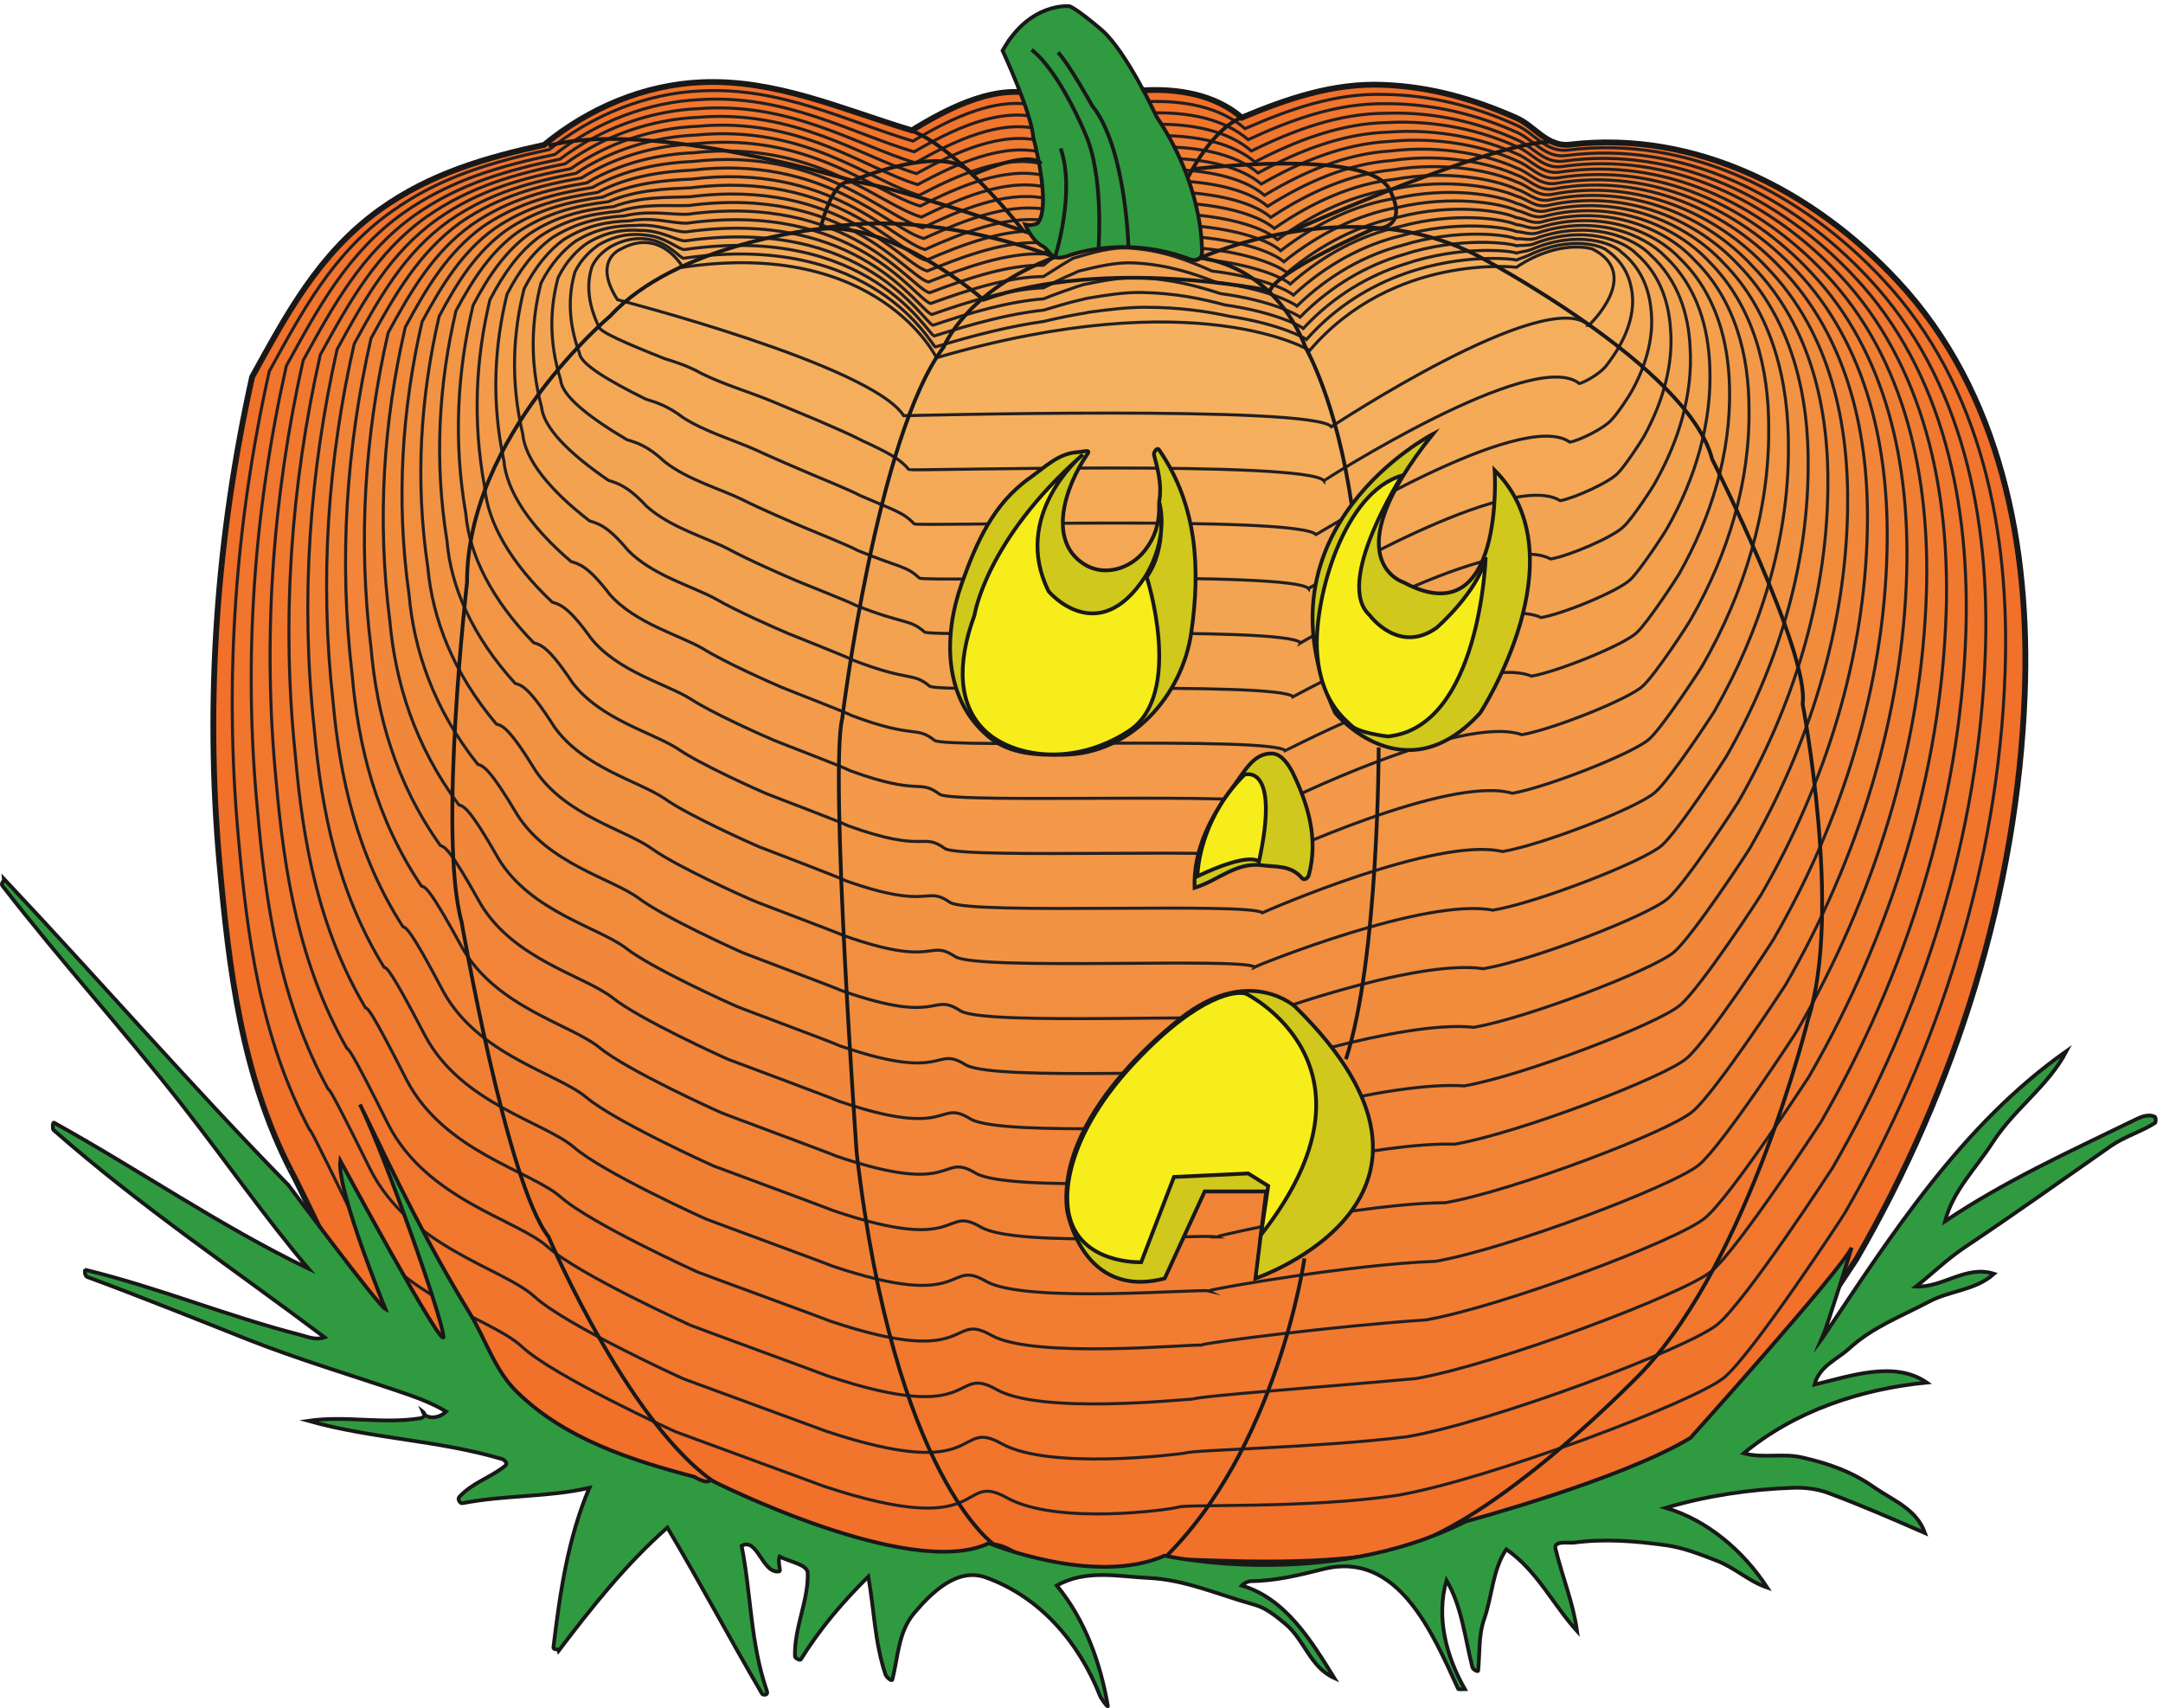
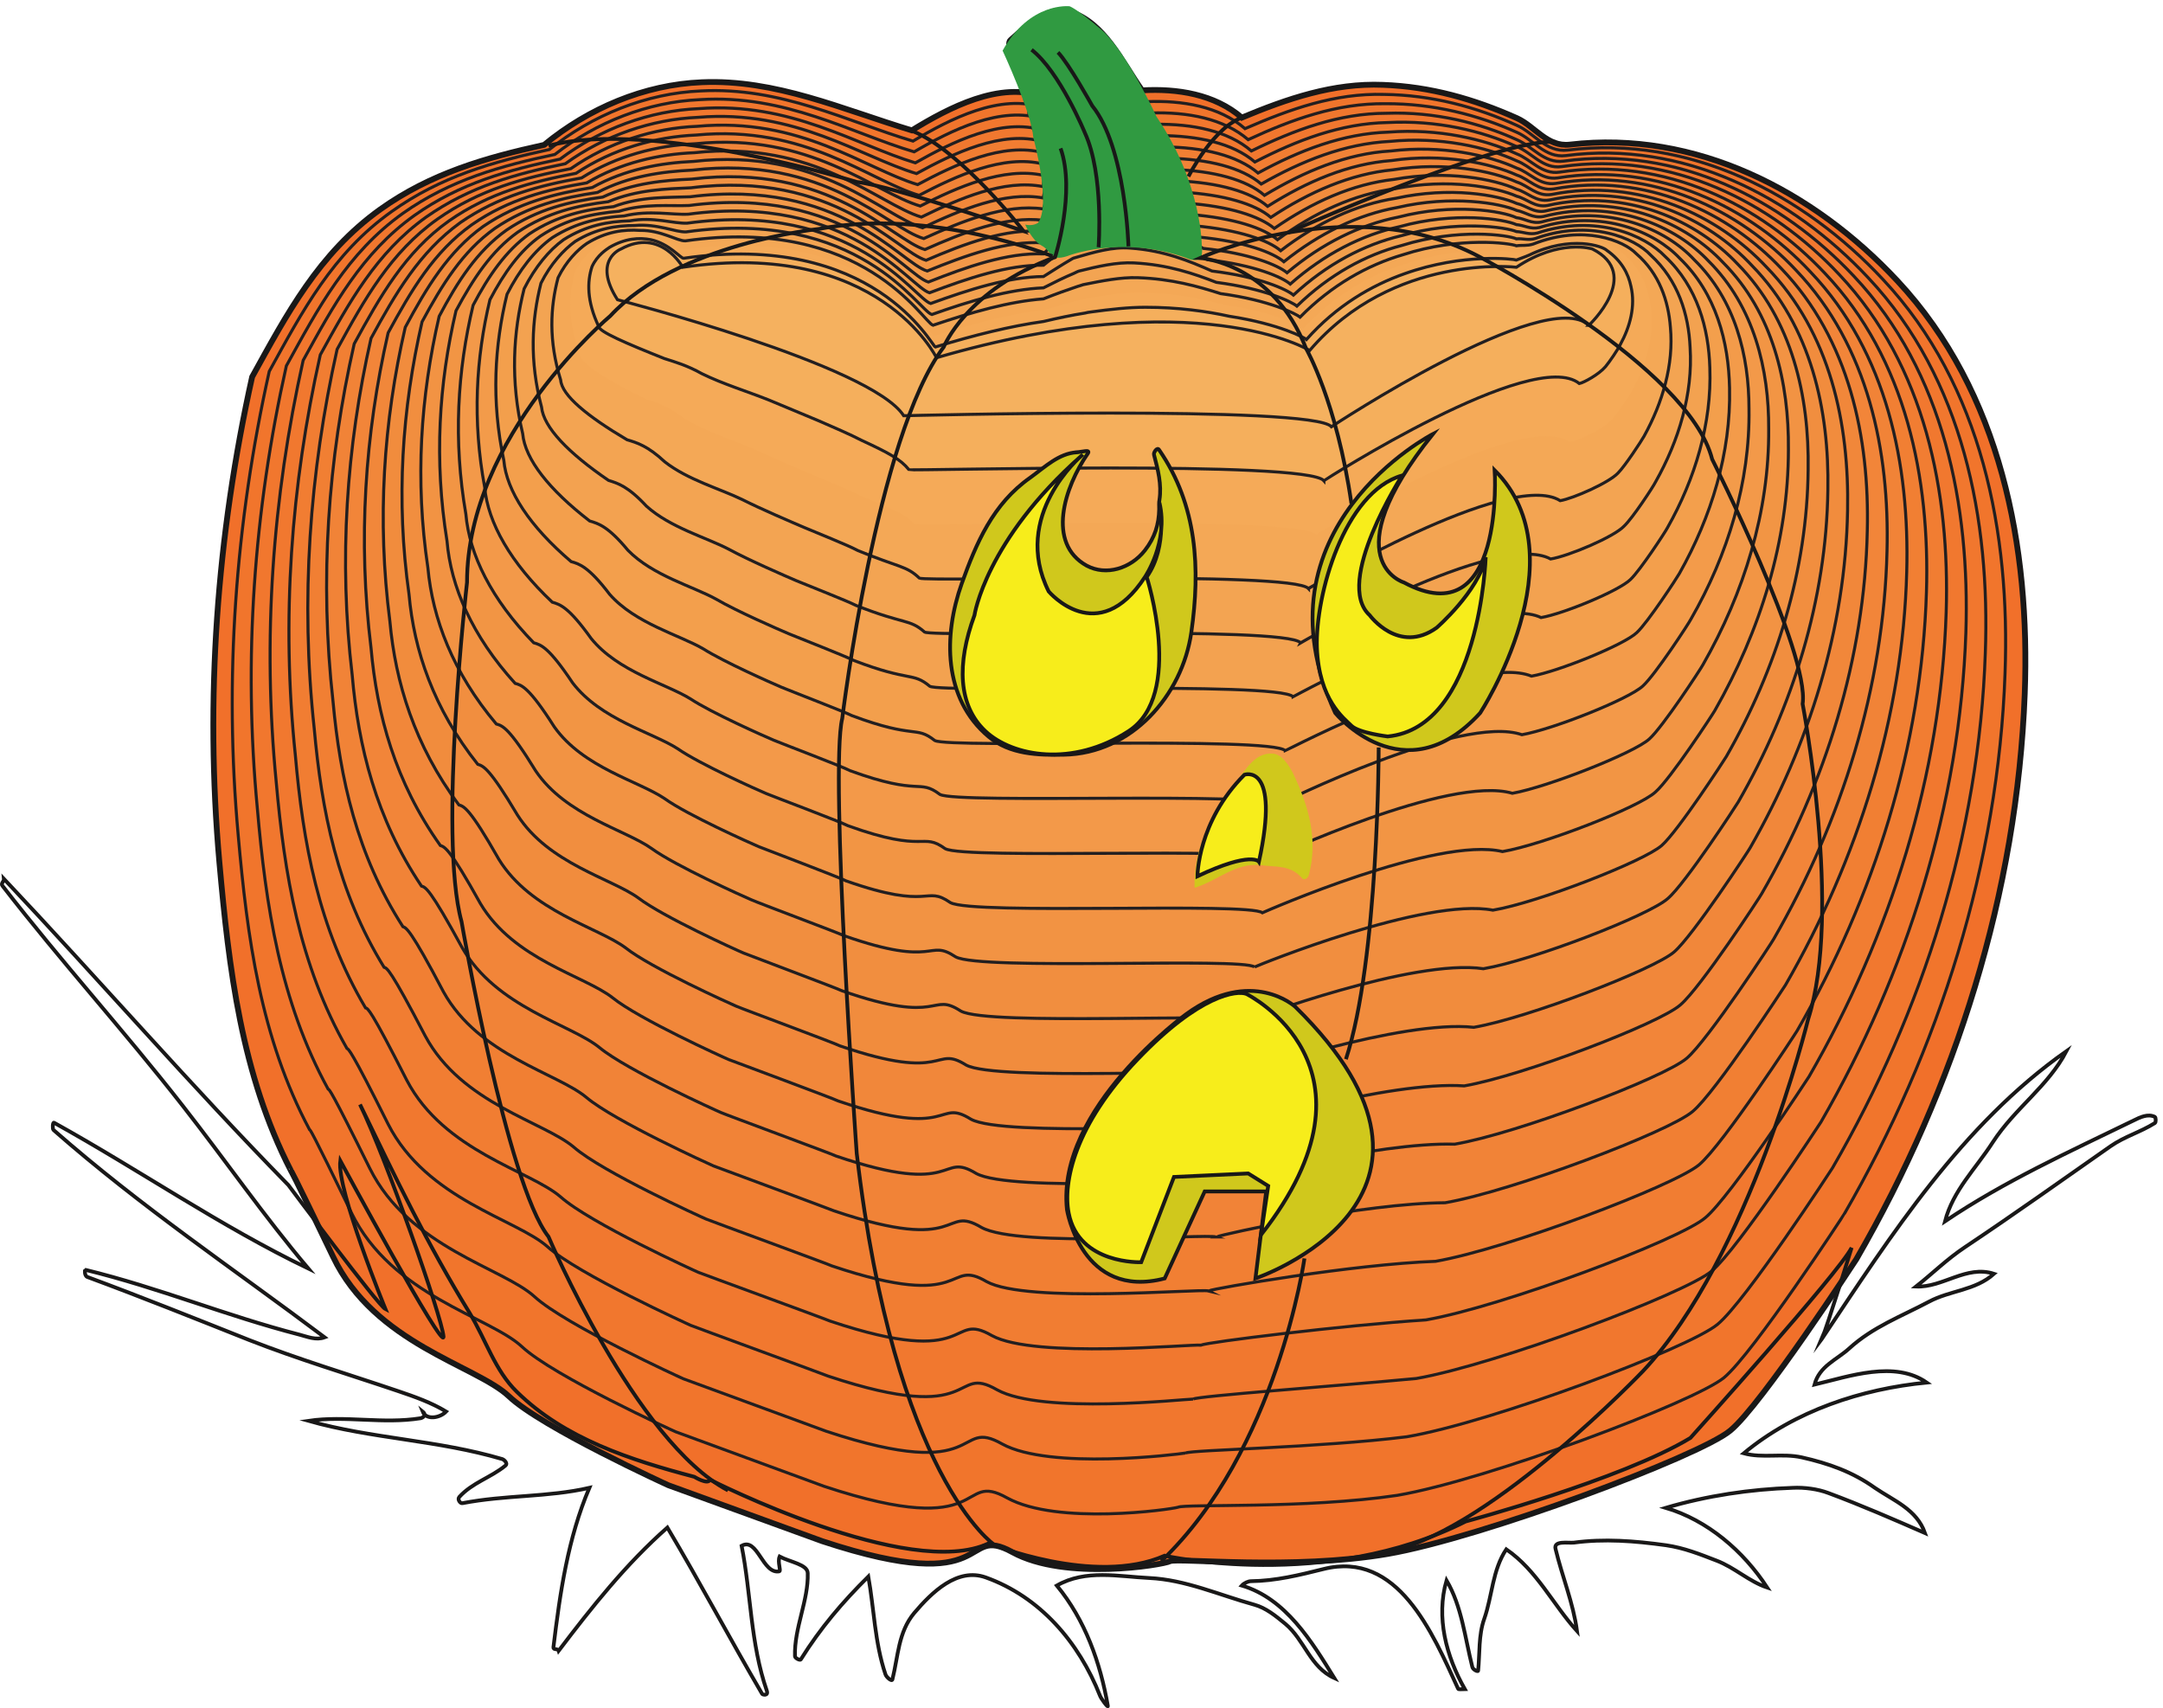
<svg xmlns="http://www.w3.org/2000/svg" xml:space="preserve" width="714.308" height="564.087">
  <path d="M2590.26 4001.39c-19.44 45.36-45.36 86.4-81.36 120.24-4.32 3.6-4.32 16.56 0 20.16 43.2 38.88 96.48 87.84 149.04 70.56 84.96-28.08 126.72-122.4 177.84-195.12 87.12 5.04 180-9.36 247.68-67.68 112.32 46.8 226.8 86.4 350.64 81.36 117.36-4.32 226.08-35.28 332.64-82.8 44.64-20.16 74.88-72 131.04-65.52 312.48 36.72 605.52-115.2 813.6-338.4 257.76-276.48 329.76-662.4 316.08-1025.28-18.72-493.2-171.36-977.04-418.32-1404 0 0-236.16-362.879-313.2-425.519-76.32-63.36-616.32-265.68-850.32-306-234-40.321-522-9.36-540-18-18-9.36-260.64-49.68-391.68 22.32-130.32 72-36-116.641-472.32 27.359L1659.3 554.031s-315.36 144-396 221.039c-81.36 76.321-333.362 130.321-436.323 346.32-103.68 216-105.122 214.56-105.122 214.56-122.398 238.32-153.359 499.68-177.117 764.64-36 406.08-6.48 810 81.36 1205.28 85.679 154.8 164.879 306 317.519 415.44 126.003 90 262.803 128.88 407.523 160.56 110.16 90.72 248.4 149.76 391.68 155.52 182.88 7.92 349.2-67.68 521.28-119.52 91.44 56.16 218.88 123.12 326.16 83.52" style="fill:#f1702a;fill-opacity:1;fill-rule:evenodd;stroke:none" transform="matrix(.133 0 0 -.133 -.002 564.13)" />
  <path d="M2590.26 4001.39c-19.44 45.36-45.36 86.4-81.36 120.24-4.32 3.6-4.32 16.56 0 20.16 43.2 38.88 96.48 87.84 149.04 70.56 84.96-28.08 126.72-122.4 177.84-195.12 87.12 5.04 180-9.36 247.68-67.68 112.32 46.8 226.8 86.4 350.64 81.36 117.36-4.32 226.08-35.28 332.64-82.8 44.64-20.16 74.88-72 131.04-65.52 312.48 36.72 605.52-115.2 813.6-338.4 257.76-276.48 329.76-662.4 316.08-1025.28-18.72-493.2-171.36-977.04-418.32-1404 0 0-236.16-362.879-313.2-425.519-76.32-63.36-616.32-265.68-850.32-306-234-40.321-522-9.36-540-18-18-9.36-260.64-49.68-391.68 22.32-130.32 72-36-116.641-472.32 27.359L1659.3 554.031s-315.36 144-396 221.039c-81.36 76.321-333.362 130.321-436.323 346.32-103.68 216-105.122 214.56-105.122 214.56-122.398 238.32-153.359 499.68-177.117 764.64-36 406.08-6.48 810 81.36 1205.28 85.679 154.8 164.879 306 317.519 415.44 126.003 90 262.803 128.88 407.523 160.56 110.16 90.72 248.4 149.76 391.68 155.52 182.88 7.92 349.2-67.68 521.28-119.52 91.44 56.16 218.88 123.12 326.16 83.52z" style="fill:none;stroke:#191818;stroke-width:14.4;stroke-linecap:butt;stroke-linejoin:miter;stroke-miterlimit:10;stroke-dasharray:none;stroke-opacity:1" transform="matrix(.133 0 0 -.133 -.002 564.13)" />
  <path d="M2925.05 499.309c-19.44-5.758-299.51-45.36-424.07 23.043-124.57 69.839-36.73-109.442-454.32 28.796-1.45.723-367.21 134.641-368.64 135.364-2.16.718-303.84 138.238-382.32 211.679-79.92 74.161-322.563 125.999-423.36 332.639-100.082 206.64-102.242 205.92-103.684 205.92-121.679 228.24-154.797 478.08-177.117 730.08-35.281 389.52-7.203 775.44 77.039 1152.72 82.078 149.04 157.68 293.04 303.84 396.72 121.682 87.12 252.722 123.84 391.682 154.08 107.28 85.68 240.47 139.68 375.83 145.44 198 10.8 362.89-75.6 527.05-124.56 91.43 54.72 217.43 119.52 323.27 82.8-16.55 42.48-39.59 82.08-72 115.2-3.59 3.6-3.59 15.12.73 18.72 43.2 37.44 95.75 84.24 148.32 67.68 84.24-26.64 128.16-116.64 179.27-186.48 89.29 3.6 180.73-11.52 244.81-66.96 110.87 48.24 223.19 88.56 345.6 84.96 118.07-1.44 228.23-30.96 329.75-77.04 42.48-18.72 72-67.68 126-61.2 302.41 37.44 584.65-108.72 782.65-321.12 246.96-263.52 316.08-631.44 303.12-978.48-16.57-470.88-162.73-933.12-398.88-1341.36 0-.72-226.08-346.321-298.8-406.802-73.44-60.476-588.25-254.16-811.44-292.316-228.24-33.844-527.77-20.883-544.33-29.523" style="fill:#f1752c;fill-opacity:1;fill-rule:evenodd;stroke:none" transform="matrix(.133 0 0 -.133 -.002 564.13)" />
  <path d="M2925.05 499.309c-19.44-5.758-299.51-45.36-424.07 23.043-124.57 69.839-36.73-109.442-454.32 28.796-1.45.723-367.21 134.641-368.64 135.364-2.16.718-303.84 138.238-382.32 211.679-79.92 74.161-322.563 125.999-423.36 332.639-100.082 206.64-102.242 205.92-103.684 205.92-121.679 228.24-154.797 478.08-177.117 730.08-35.281 389.52-7.203 775.44 77.039 1152.72 82.078 149.04 157.68 293.04 303.84 396.72 121.682 87.12 252.722 123.84 391.682 154.08 107.28 85.68 240.47 139.68 375.83 145.44 198 10.8 362.89-75.6 527.05-124.56 91.43 54.72 217.43 119.52 323.27 82.8-16.55 42.48-39.59 82.08-72 115.2-3.59 3.6-3.59 15.12.73 18.72 43.2 37.44 95.75 84.24 148.32 67.68 84.24-26.64 128.16-116.64 179.27-186.48 89.29 3.6 180.73-11.52 244.81-66.96 110.87 48.24 223.19 88.56 345.6 84.96 118.07-1.44 228.23-30.96 329.75-77.04 42.48-18.72 72-67.68 126-61.2 302.41 37.44 584.65-108.72 782.65-321.12 246.96-263.52 316.08-631.44 303.12-978.48-16.57-470.88-162.73-933.12-398.88-1341.36 0-.72-226.08-346.321-298.8-406.802-73.44-60.476-588.25-254.16-811.44-292.316-228.24-33.844-527.77-20.883-544.33-29.523z" style="fill:none;stroke:#231f20;stroke-width:7.5;stroke-linecap:butt;stroke-linejoin:miter;stroke-miterlimit:10;stroke-dasharray:none;stroke-opacity:1" transform="matrix(.133 0 0 -.133 -.002 564.13)" />
  <path d="M2943.77 633.949c-20.88-3.597-336.96-42.48-455.04 22.321-119.52 67.679-37.44-100.801-437.04 31.679-2.88 1.442-352.08 128.883-354.96 130.321-3.6 1.441-292.31 133.199-369.35 203.76-77.76 71.28-311.04 121.68-408.962 318.24-97.199 196.56-100.801 196.56-103.68 197.28-119.519 218.16-154.8 456.48-175.679 696.24-35.282 371.52-8.641 740.16 72 1099.44 78.476 142.56 151.199 280.07 289.441 378.72 118.08 83.51 244.08 118.08 377.28 146.16 103.68 80.64 231.12 130.32 359.99 136.08 212.4 13.68 376.56-83.52 532.08-129.6 91.44 53.28 216 115.92 320.4 81.36-13.68 41.03-7.2 92.88-36 123.84-2.87 2.88-7.2 14.4-2.87 18 43.91 36 105.11 71.28 156.95 55.44 84.24-24.48 97.92-115.2 149.05-182.16 91.43 2.88 180.71-13.68 241.91-66.24 108.72 50.4 220.32 90.72 340.56 89.28 119.53.72 230.4-28.08 326.88-71.28 41.04-18 69.84-64.08 120.96-57.6 291.6 38.16 563.04-101.52 751.69-303.84 235.43-250.56 302.39-601.2 290.16-931.68-15.13-448.56-154.09-889.2-379.45-1278-.71-1.44-215.28-330.48-285.12-388.081-70.56-59.039-560.16-243.359-771.84-279.359-221.75-27.36-532.8-32.399-549.36-40.321" style="fill:#f1772e;fill-opacity:1;fill-rule:evenodd;stroke:none" transform="matrix(.133 0 0 -.133 -.002 564.13)" />
  <path d="M2943.77 633.949c-20.88-3.597-336.96-42.48-455.04 22.321-119.52 67.679-37.44-100.801-437.04 31.679-2.88 1.442-352.08 128.883-354.96 130.321-3.6 1.441-292.31 133.199-369.35 203.76-77.76 71.28-311.04 121.68-408.962 318.24-97.199 196.56-100.801 196.56-103.68 197.28-119.519 218.16-154.8 456.48-175.679 696.24-35.282 371.52-8.641 740.16 72 1099.44 78.476 142.56 151.199 280.07 289.441 378.72 118.08 83.51 244.08 118.08 377.28 146.16 103.68 80.64 231.12 130.32 359.99 136.08 212.4 13.68 376.56-83.52 532.08-129.6 91.44 53.28 216 115.92 320.4 81.36-13.68 41.03-7.2 92.88-36 123.84-2.87 2.88-7.2 14.4-2.87 18 43.91 36 105.11 71.28 156.95 55.44 84.24-24.48 97.92-115.2 149.05-182.16 91.43 2.88 180.71-13.68 241.91-66.24 108.72 50.4 220.32 90.72 340.56 89.28 119.53.72 230.4-28.08 326.88-71.28 41.04-18 69.84-64.08 120.96-57.6 291.6 38.16 563.04-101.52 751.69-303.84 235.43-250.56 302.39-601.2 290.16-931.68-15.13-448.56-154.09-889.2-379.45-1278-.71-1.44-215.28-330.48-285.12-388.081-70.56-59.039-560.16-243.359-771.84-279.359-221.75-27.36-532.8-32.399-549.36-40.321Z" style="fill:none;stroke:#231f20;stroke-width:7.5;stroke-linecap:butt;stroke-linejoin:miter;stroke-miterlimit:10;stroke-dasharray:none;stroke-opacity:1" transform="matrix(.133 0 0 -.133 -.002 564.13)" />
  <path d="M2962.5 767.871c-21.6 0-375.12-38.879-486.72 23.039-114.48 65.52-38.16-92.879-419.04 33.84-4.32 2.16-336.96 123.84-341.28 126-5.04 2.16-280.8 127.44-355.68 195.12-76.32 68.4-300.24 116.64-396.003 304.56-92.879 186.48-98.64 186.48-102.238 187.92-118.801 208.08-155.519 434.88-175.68 661.68-34.562 354.96-9.363 705.6 66.957 1046.88 74.883 136.08 145.442 266.4 276.484 360 113.04 79.92 234 113.04 361.44 139.68 100.8 75.6 222.48 120.24 344.88 125.28 226.8 17.28 389.52-90 537.12-134.64 92.16 51.84 213.84 113.04 317.52 80.64-10.8 39.59 7.92 84.96-18 114.48-2.16 2.88-19.44 18.72-15.12 21.6 43.92 34.56 77.76 63.35 128.88 48.24 84.24-23.76 130.32-105.12 182.16-169.2 93.6 1.44 181.44-16.56 239.04-66.24 107.28 52.56 217.44 93.6 335.52 93.6 120.96 4.32 232.56-24.48 323.28-65.52 39.6-16.56 67.68-59.76 116.64-53.28 281.52 38.88 542.16-95.04 720.72-285.84 224.64-238.32 288-571.68 277.92-884.88-14.4-426.96-146.88-846-360-1215.36-1.44-2.16-205.2-314.64-271.44-370.08-67.68-56.16-532.08-231.12-732.96-266.398-216-20.16-538.56-43.203-554.4-51.121" style="fill:#f1782f;fill-opacity:1;fill-rule:evenodd;stroke:none" transform="matrix(.133 0 0 -.133 -.002 564.13)" />
  <path d="M2962.5 767.871c-21.6 0-375.12-38.879-486.72 23.039-114.48 65.52-38.16-92.879-419.04 33.84-4.32 2.16-336.96 123.84-341.28 126-5.04 2.16-280.8 127.44-355.68 195.12-76.32 68.4-300.24 116.64-396.003 304.56-92.879 186.48-98.64 186.48-102.238 187.92-118.801 208.08-155.519 434.88-175.68 661.68-34.562 354.96-9.363 705.6 66.957 1046.88 74.883 136.08 145.442 266.4 276.484 360 113.04 79.92 234 113.04 361.44 139.68 100.8 75.6 222.48 120.24 344.88 125.28 226.8 17.28 389.52-90 537.12-134.64 92.16 51.84 213.84 113.04 317.52 80.64-10.8 39.59 7.92 84.96-18 114.48-2.16 2.88-19.44 18.72-15.12 21.6 43.92 34.56 77.76 63.35 128.88 48.24 84.24-23.76 130.32-105.12 182.16-169.2 93.6 1.44 181.44-16.56 239.04-66.24 107.28 52.56 217.44 93.6 335.52 93.6 120.96 4.32 232.56-24.48 323.28-65.52 39.6-16.56 67.68-59.76 116.64-53.28 281.52 38.88 542.16-95.04 720.72-285.84 224.64-238.32 288-571.68 277.92-884.88-14.4-426.96-146.88-846-360-1215.36-1.44-2.16-205.2-314.64-271.44-370.08-67.68-56.16-532.08-231.12-732.96-266.398-216-20.16-538.56-43.203-554.4-51.121z" style="fill:none;stroke:#231f20;stroke-width:7.5;stroke-linecap:butt;stroke-linejoin:miter;stroke-miterlimit:10;stroke-dasharray:none;stroke-opacity:1" transform="matrix(.133 0 0 -.133 -.002 564.13)" />
  <path d="M2981.94 901.789c-23.04 2.883-413.28-34.559-519.12 23.762-108.72 62.64-38.88-85.68-401.76 36-5.04 2.879-320.4 118.079-326.88 120.959-7.2 2.88-269.28 122.4-342 187.2-75.6 65.52-289.44 112.32-382.32 290.16-90.001 177.12-96.481 177.84-102.243 179.28-117.359 198-155.519 412.56-174.238 627.12-35.281 337.68-10.801 670.32 61.918 994.32 71.281 129.6 138.961 253.44 262.803 342 108.72 76.32 224.64 108 345.6 132.48 97.92 70.56 213.84 110.16 329.76 115.2 241.2 20.16 403.2-97.92 542.16-139.68 92.16 50.4 212.4 108.72 314.64 79.2-7.92 38.16-22.32 72-44.64 100.8-2.16 2.88-.72 12.96 2.88 15.84 44.64 33.12 95.76 73.44 146.88 59.04 84.24-22.32 131.76-100.08 183.6-160.56 95.04 0 182.16-18.72 236.88-65.52 104.4 54 213.12 95.76 329.04 97.92 123.12 6.48 235.44-20.88 321.12-59.76 38.16-15.12 64.8-56.16 111.6-49.68 270.72 39.6 521.28-87.84 689.76-268.56 213.12-226.08 274.32-541.44 264.96-838.08-12.96-404.64-138.24-802.08-340.56-1152.72-1.44-2.16-194.4-298.08-257.76-350.64-64.08-54.72-504-220.319-693.36-253.44-209.52-13.68-544.32-55.438-558.72-62.641" style="fill:#f17d32;fill-opacity:1;fill-rule:evenodd;stroke:none" transform="matrix(.133 0 0 -.133 -.002 564.13)" />
  <path d="M2981.94 901.789c-23.04 2.883-413.28-34.559-519.12 23.762-108.72 62.64-38.88-85.68-401.76 36-5.04 2.879-320.4 118.079-326.88 120.959-7.2 2.88-269.28 122.4-342 187.2-75.6 65.52-289.44 112.32-382.32 290.16-90.001 177.12-96.481 177.84-102.243 179.28-117.359 198-155.519 412.56-174.238 627.12-35.281 337.68-10.801 670.32 61.918 994.32 71.281 129.6 138.961 253.44 262.803 342 108.72 76.32 224.64 108 345.6 132.48 97.92 70.56 213.84 110.16 329.76 115.2 241.2 20.16 403.2-97.92 542.16-139.68 92.16 50.4 212.4 108.72 314.64 79.2-7.92 38.16-22.32 72-44.64 100.8-2.16 2.88-.72 12.96 2.88 15.84 44.64 33.12 95.76 73.44 146.88 59.04 84.24-22.32 131.76-100.08 183.6-160.56 95.04 0 182.16-18.72 236.88-65.52 104.4 54 213.12 95.76 329.04 97.92 123.12 6.48 235.44-20.88 321.12-59.76 38.16-15.12 64.8-56.16 111.6-49.68 270.72 39.6 521.28-87.84 689.76-268.56 213.12-226.08 274.32-541.44 264.96-838.08-12.96-404.64-138.24-802.08-340.56-1152.72-1.44-2.16-194.4-298.08-257.76-350.64-64.08-54.72-504-220.319-693.36-253.44-209.52-13.68-544.32-55.438-558.72-62.641z" style="fill:none;stroke:#231f20;stroke-width:7.5;stroke-linecap:butt;stroke-linejoin:miter;stroke-miterlimit:10;stroke-dasharray:none;stroke-opacity:1" transform="matrix(.133 0 0 -.133 -.002 564.13)" />
  <path d="M3000.66 1036.42c-23.76 5.76-451.44-31.68-550.8 23.04-102.96 60.48-39.6-77.038-383.76 38.88-6.48 3.6-305.28 113.04-313.2 116.64-8.64 3.6-257.76 116.64-328.32 178.56-74.16 62.64-278.64 108-368.64 275.76-87.124 167.04-95.042 168.48-102.245 170.64-115.918 187.92-155.519 390.96-173.519 593.28-34.559 320.4-11.52 635.05 56.883 941.05 67.679 123.84 132.476 240.48 249.121 323.27 104.4 73.44 215.28 102.96 331.2 125.28 94.32 65.52 205.2 100.81 313.92 105.13 255.6 23.75 416.16-105.13 547.2-144.73 92.88 49.68 210.96 105.84 311.76 79.21-5.04 35.27-16.56 68.39-35.28 95.03-1.44 2.88 0 12.97 3.6 15.84 44.64 30.97 95.76 68.4 145.44 55.45 84.96-20.89 133.92-94.32 185.76-151.93 97.2-.71 182.16-20.87 234-64.8 102.96 56.16 210.24 97.93 324 101.52 123.84 9.36 237.6-17.27 318.24-54 36-13.68 61.92-51.84 106.56-45.36 260.64 39.61 499.68-81.36 658.8-251.28 202.32-213.11 260.64-510.47 252-791.28-11.52-382.32-129.6-757.44-321.12-1089.36-1.44-2.88-183.6-282.24-243.36-332.64-61.92-51.84-475.92-208.8-654.48-239.76-203.76-7.2-549.36-66.96-563.76-73.44" style="fill:#f17f33;fill-opacity:1;fill-rule:evenodd;stroke:none" transform="matrix(.133 0 0 -.133 -.002 564.13)" />
  <path d="M3000.66 1036.42c-23.76 5.76-451.44-31.68-550.8 23.04-102.96 60.48-39.6-77.038-383.76 38.88-6.48 3.6-305.28 113.04-313.2 116.64-8.64 3.6-257.76 116.64-328.32 178.56-74.16 62.64-278.64 108-368.64 275.76-87.124 167.04-95.042 168.48-102.245 170.64-115.918 187.92-155.519 390.96-173.519 593.28-34.559 320.4-11.52 635.05 56.883 941.05 67.679 123.84 132.476 240.48 249.121 323.27 104.4 73.44 215.28 102.96 331.2 125.28 94.32 65.52 205.2 100.81 313.92 105.13 255.6 23.75 416.16-105.13 547.2-144.73 92.88 49.68 210.96 105.84 311.76 79.21-5.04 35.27-16.56 68.39-35.28 95.03-1.44 2.88 0 12.97 3.6 15.84 44.64 30.97 95.76 68.4 145.44 55.45 84.96-20.89 133.92-94.32 185.76-151.93 97.2-.71 182.16-20.87 234-64.8 102.96 56.16 210.24 97.93 324 101.52 123.84 9.36 237.6-17.27 318.24-54 36-13.68 61.92-51.84 106.56-45.36 260.64 39.61 499.68-81.36 658.8-251.28 202.32-213.11 260.64-510.47 252-791.28-11.52-382.32-129.6-757.44-321.12-1089.36-1.44-2.88-183.6-282.24-243.36-332.64-61.92-51.84-475.92-208.8-654.48-239.76-203.76-7.2-549.36-66.96-563.76-73.44z" style="fill:none;stroke:#231f20;stroke-width:7.5;stroke-linecap:butt;stroke-linejoin:miter;stroke-miterlimit:10;stroke-dasharray:none;stroke-opacity:1" transform="matrix(.133 0 0 -.133 -.002 564.13)" />
  <path d="M3020.1 1170.35c-25.92 8.64-489.6-28.08-583.2 23.76-97.92 58.32-40.32-69.12-365.76 41.04-7.92 3.6-290.16 108-299.52 111.6-10.08 4.32-246.24 111.6-315.36 169.92-72 60.48-267.12 103.68-354.96 262.08-82.8 157.68-92.88 159.12-100.8 162-114.484 177.84-156.242 369.36-173.523 558.72-33.84 303.12-12.961 600.48 52.558 888.48 64.082 117.36 126.005 227.52 235.445 305.28 100.08 69.84 205.92 97.2 315.36 118.08 91.44 60.48 196.56 90.72 298.8 95.04 270 25.92 429.12-113.04 552.96-149.76 92.16 48.24 208.8 102.24 308.16 77.76-2.16 33.84-10.8 64.8-25.92 90-1.44 2.88 0 12.24 4.32 15.12 44.64 29.52 95.76 64.8 144.72 52.56 84.96-19.44 134.64-88.56 187.2-143.28 99.36-2.16 182.88-23.04 231.12-64.08 100.8 57.6 207.36 100.08 318.96 105.84 125.28 12.24 239.76-13.68 315.36-48.24 34.56-12.96 59.04-48.24 101.52-42.48 249.84 41.04 478.8-73.44 627.84-233.28 190.8-200.16 246.24-480.24 239.04-744.48-9.36-360-120.96-713.52-300.96-1026-2.16-3.6-173.52-266.4-230.4-313.92-58.32-50.4-447.84-198-614.88-226.8-198-.72-555.12-78.48-568.08-84.96" style="fill:#f18337;fill-opacity:1;fill-rule:evenodd;stroke:none" transform="matrix(.133 0 0 -.133 -.002 564.13)" />
  <path d="M3020.1 1170.35c-25.92 8.64-489.6-28.08-583.2 23.76-97.92 58.32-40.32-69.12-365.76 41.04-7.92 3.6-290.16 108-299.52 111.6-10.08 4.32-246.24 111.6-315.36 169.92-72 60.48-267.12 103.68-354.96 262.08-82.8 157.68-92.88 159.12-100.8 162-114.484 177.84-156.242 369.36-173.523 558.72-33.84 303.12-12.961 600.48 52.558 888.48 64.082 117.36 126.005 227.52 235.445 305.28 100.08 69.84 205.92 97.2 315.36 118.08 91.44 60.48 196.56 90.72 298.8 95.04 270 25.92 429.12-113.04 552.96-149.76 92.16 48.24 208.8 102.24 308.16 77.76-2.16 33.84-10.8 64.8-25.92 90-1.44 2.88 0 12.24 4.32 15.12 44.64 29.52 95.76 64.8 144.72 52.56 84.96-19.44 134.64-88.56 187.2-143.28 99.36-2.16 182.88-23.04 231.12-64.08 100.8 57.6 207.36 100.08 318.96 105.84 125.28 12.24 239.76-13.68 315.36-48.24 34.56-12.96 59.04-48.24 101.52-42.48 249.84 41.04 478.8-73.44 627.84-233.28 190.8-200.16 246.24-480.24 239.04-744.48-9.36-360-120.96-713.52-300.96-1026-2.16-3.6-173.52-266.4-230.4-313.92-58.32-50.4-447.84-198-614.88-226.8-198-.72-555.12-78.48-568.08-84.96z" style="fill:none;stroke:#231f20;stroke-width:7.5;stroke-linecap:butt;stroke-linejoin:miter;stroke-miterlimit:10;stroke-dasharray:none;stroke-opacity:1" transform="matrix(.133 0 0 -.133 -.002 564.13)" />
  <path d="M3038.82 1304.27c-26.64 12.24-527.76-23.76-614.88 23.76-92.16 56.16-41.04-61.2-347.76 43.2-9.36 5.04-275.04 102.96-285.84 108-12.24 5.04-234.72 105.84-301.68 161.28-70.56 57.6-256.32 99.36-341.28 248.4-79.92 146.88-90.72 149.76-100.8 152.64-113.041 167.76-156.963 347.76-172.084 524.16-33.84 286.56-14.398 565.92 46.801 835.92 60.48 110.88 120.243 213.83 221.763 287.28 95.76 66.24 196.56 92.16 300.96 110.88 87.84 55.44 187.2 80.64 282.96 84.96 283.68 28.8 442.8-120.24 558-154.8 92.16 46.8 207.36 97.92 305.28 76.32.72 32.4-4.32 61.19-16.56 85.68-.72 2.16.72 10.8 5.04 13.68 45.36 27.36 95.04 61.2 144 49.67 84.24-18 136.08-82.79 189.36-134.63 100.8-2.88 182.88-25.21 227.52-64.08 99.36 59.76 203.76 103.68 313.92 110.16 126.72 15.12 241.92-10.08 312.48-42.48 32.4-10.81 56.16-43.92 96.48-38.16 239.76 41.76 457.92-66.96 596.88-215.28 180-188.64 232.56-450.72 226.08-697.68-7.92-337.68-112.32-670.32-281.52-963.36-2.16-5.04-162.72-250.56-216-295.92-55.44-47.52-419.76-186.48-576-213.12-191.52 5.76-560.88-90.72-573.12-96.48" style="fill:#f28539;fill-opacity:1;fill-rule:evenodd;stroke:none" transform="matrix(.133 0 0 -.133 -.002 564.13)" />
  <path d="M3038.82 1304.27c-26.64 12.24-527.76-23.76-614.88 23.76-92.16 56.16-41.04-61.2-347.76 43.2-9.36 5.04-275.04 102.96-285.84 108-12.24 5.04-234.72 105.84-301.68 161.28-70.56 57.6-256.32 99.36-341.28 248.4-79.92 146.88-90.72 149.76-100.8 152.64-113.041 167.76-156.963 347.76-172.084 524.16-33.84 286.56-14.398 565.92 46.801 835.92 60.48 110.88 120.243 213.83 221.763 287.28 95.76 66.24 196.56 92.16 300.96 110.88 87.84 55.44 187.2 80.64 282.96 84.96 283.68 28.8 442.8-120.24 558-154.8 92.16 46.8 207.36 97.92 305.28 76.32.72 32.4-4.32 61.19-16.56 85.68-.72 2.16.72 10.8 5.04 13.68 45.36 27.36 95.04 61.2 144 49.67 84.24-18 136.08-82.79 189.36-134.63 100.8-2.88 182.88-25.21 227.52-64.08 99.36 59.76 203.76 103.68 313.92 110.16 126.72 15.12 241.92-10.08 312.48-42.48 32.4-10.81 56.16-43.92 96.48-38.16 239.76 41.76 457.92-66.96 596.88-215.28 180-188.64 232.56-450.72 226.08-697.68-7.92-337.68-112.32-670.32-281.52-963.36-2.16-5.04-162.72-250.56-216-295.92-55.44-47.52-419.76-186.48-576-213.12-191.52 5.76-560.88-90.72-573.12-96.48z" style="fill:none;stroke:#231f20;stroke-width:7.5;stroke-linecap:butt;stroke-linejoin:miter;stroke-miterlimit:10;stroke-dasharray:none;stroke-opacity:1" transform="matrix(.133 0 0 -.133 -.002 564.13)" />
  <path d="M3058.26 1438.19c-28.08 15.12-565.92-20.16-647.28 24.48-86.4 54-41.76-53.28-329.76 45.36-10.8 5.76-259.2 97.92-272.16 102.96-13.68 5.76-223.2 100.8-288 153.36-69.84 54.72-245.52 94.32-328.32 234-76.32 137.52-88.56 140.4-99.36 144-112.321 157.68-157.681 326.16-172.083 490.32-33.121 268.56-15.121 530.64 42.48 782.64 56.883 104.4 113.043 200.88 208.083 268.56 91.44 63.36 187.2 87.12 285.12 103.68 84.96 50.4 179.28 71.28 267.12 74.88 298.8 32.4 456.48-127.44 563.76-159.84 92.88 45.36 205.2 95.04 302.4 75.6 3.6 30.24 1.44 58.32-7.2 80.64-.72 2.88 1.44 10.8 5.76 12.96 45.36 25.92 95.04 57.6 143.28 46.8 84.24-16.56 137.52-77.04 190.8-126 102.96-4.32 182.88-27.36 224.64-63.36 97.92 61.92 200.88 105.84 308.16 113.76 128.16 18.72 244.8-6.48 310.32-36 30.96-10.08 53.28-40.32 91.44-34.56 229.68 42.48 436.32-59.76 565.92-198 168.48-175.68 218.88-420.48 213.12-650.88-6.48-315.36-103.68-626.4-262.08-900.72-2.16-5.04-151.92-234-202.32-276.48-52.56-46.08-390.96-175.68-536.4-200.88-185.76 12.96-566.64-101.52-577.44-107.28" style="fill:#f1873a;fill-opacity:1;fill-rule:evenodd;stroke:none" transform="matrix(.133 0 0 -.133 -.002 564.13)" />
  <path d="M3058.26 1438.19c-28.08 15.12-565.92-20.16-647.28 24.48-86.4 54-41.76-53.28-329.76 45.36-10.8 5.76-259.2 97.92-272.16 102.96-13.68 5.76-223.2 100.8-288 153.36-69.84 54.72-245.52 94.32-328.32 234-76.32 137.52-88.56 140.4-99.36 144-112.321 157.68-157.681 326.16-172.083 490.32-33.121 268.56-15.121 530.64 42.48 782.64 56.883 104.4 113.043 200.88 208.083 268.56 91.44 63.36 187.2 87.12 285.12 103.68 84.96 50.4 179.28 71.28 267.12 74.88 298.8 32.4 456.48-127.44 563.76-159.84 92.88 45.36 205.2 95.04 302.4 75.6 3.6 30.24 1.44 58.32-7.2 80.64-.72 2.88 1.44 10.8 5.76 12.96 45.36 25.92 95.04 57.6 143.28 46.8 84.24-16.56 137.52-77.04 190.8-126 102.96-4.32 182.88-27.36 224.64-63.36 97.92 61.92 200.88 105.84 308.16 113.76 128.16 18.72 244.8-6.48 310.32-36 30.96-10.08 53.28-40.32 91.44-34.56 229.68 42.48 436.32-59.76 565.92-198 168.48-175.68 218.88-420.48 213.12-650.88-6.48-315.36-103.68-626.4-262.08-900.72-2.16-5.04-151.92-234-202.32-276.48-52.56-46.08-390.96-175.68-536.4-200.88-185.76 12.96-566.64-101.52-577.44-107.28z" style="fill:none;stroke:#231f20;stroke-width:7.5;stroke-linecap:butt;stroke-linejoin:miter;stroke-miterlimit:10;stroke-dasharray:none;stroke-opacity:1" transform="matrix(.133 0 0 -.133 -.002 564.13)" />
  <path d="M3076.97 1572.82c-29.52 18-604.08-16.56-678.24 24.48-81.35 51.12-43.2-45.36-313.19 47.52-11.53 6.48-243.36 92.16-257.76 98.64-15.12 6.48-211.68 95.04-274.32 144.72-68.4 51.12-234.72 90-314.64 219.6-72.72 128.16-87.12 131.76-99.36 135.36-110.16 147.6-157.683 304.56-171.362 455.76-32.399 252-15.84 496.08 38.162 730.08 52.56 97.92 106.56 187.92 193.68 250.56 87.12 59.04 177.84 81.36 270.72 96.48 81.36 45.36 169.92 61.2 251.28 64.8 313.19 35.28 470.15-135.36 568.79-164.88 92.88 43.92 203.76 91.44 299.52 74.16 6.48 28.8 7.2 54.72 2.16 76.32 0 2.16 2.16 9.36 6.48 11.52 45.36 24.48 95.04 54 142.56 43.92 84.24-15.12 138.24-71.28 192.24-117.36 104.4-5.76 183.6-29.52 221.76-62.64 95.76 63.36 198 108 303.12 118.08 129.6 20.88 246.96-2.88 307.44-30.24 29.52-9.36 50.4-36.72 86.4-30.96 218.88 43.2 415.44-53.28 534.24-180.72 158.4-162.72 205.21-389.52 200.89-604.08-5.05-293.04-95.77-582.48-241.93-837.36-2.88-5.76-141.84-218.16-188.64-258.48-49.68-43.2-363.6-164.16-497.52-187.2-180 19.44-571.68-113.04-582.48-118.08" style="fill:#f18c3d;fill-opacity:1;fill-rule:evenodd;stroke:none" transform="matrix(.133 0 0 -.133 -.002 564.13)" />
  <path d="M3076.97 1572.82c-29.52 18-604.08-16.56-678.24 24.48-81.35 51.12-43.2-45.36-313.19 47.52-11.53 6.48-243.36 92.16-257.76 98.64-15.12 6.48-211.68 95.04-274.32 144.72-68.4 51.12-234.72 90-314.64 219.6-72.72 128.16-87.12 131.76-99.36 135.36-110.16 147.6-157.683 304.56-171.362 455.76-32.399 252-15.84 496.08 38.162 730.08 52.56 97.92 106.56 187.92 193.68 250.56 87.12 59.04 177.84 81.36 270.72 96.48 81.36 45.36 169.92 61.2 251.28 64.8 313.19 35.28 470.15-135.36 568.79-164.88 92.88 43.92 203.76 91.44 299.52 74.16 6.48 28.8 7.2 54.72 2.16 76.32 0 2.16 2.16 9.36 6.48 11.52 45.36 24.48 95.04 54 142.56 43.92 84.24-15.12 138.24-71.28 192.24-117.36 104.4-5.76 183.6-29.52 221.76-62.64 95.76 63.36 198 108 303.12 118.08 129.6 20.88 246.96-2.88 307.44-30.24 29.52-9.36 50.4-36.72 86.4-30.96 218.88 43.2 415.44-53.28 534.24-180.72 158.4-162.72 205.21-389.52 200.89-604.08-5.05-293.04-95.77-582.48-241.93-837.36-2.88-5.76-141.84-218.16-188.64-258.48-49.68-43.2-363.6-164.16-497.52-187.2-180 19.44-571.68-113.04-582.48-118.08z" style="fill:none;stroke:#231f20;stroke-width:7.5;stroke-linecap:butt;stroke-linejoin:miter;stroke-miterlimit:10;stroke-dasharray:none;stroke-opacity:1" transform="matrix(.133 0 0 -.133 -.002 564.13)" />
  <path d="M3096.42 1706.74c-30.96 20.88-642.24-12.96-710.64 24.48-76.32 49.68-43.92-37.44-295.2 50.4-12.96 6.48-228.24 87.12-244.08 93.6-17.28 7.2-200.16 90-261.36 136.8-66.24 48.24-223.2 84.96-300.24 205.92-69.84 117.36-84.96 121.68-98.64 126-109.44 137.52-158.4 282.96-170.64 421.92-33.124 234.73-17.284 460.8 32.4 676.8 49.68 92.16 100.8 174.97 180.72 231.84 82.8 56.16 167.76 76.32 254.88 89.29 78.48 41.03 161.28 51.84 236.16 55.44 327.6 38.16 483.12-143.28 573.84-169.93 93.6 42.49 202.32 87.13 297.36 73.45 8.64 26.64 12.24 51.12 10.08 70.55.72 2.16 3.6 9.36 7.92 10.81 45.36 23.03 94.32 50.39 141.84 41.03 84.24-13.68 139.68-65.51 193.68-108 106.56-7.19 183.6-32.39 219.6-62.64 93.6 64.8 193.68 110.16 297.36 121.68 131.04 23.77 249.12.73 304.56-24.47 27.36-7.92 47.52-32.41 81.36-26.64 208.8 43.91 394.56-46.09 503.28-163.44 146.88-150.49 191.52-359.29 187.92-557.29-3.6-270.72-87.12-538.56-222.48-774-3.6-6.48-131.04-202.32-174.96-239.76-46.8-41.76-334.8-153.36-457.92-174.24-173.52 25.92-577.44-124.56-586.8-129.6" style="fill:#f18e3f;fill-opacity:1;fill-rule:evenodd;stroke:none" transform="matrix(.133 0 0 -.133 -.002 564.13)" />
  <path d="M3096.42 1706.74c-30.96 20.88-642.24-12.96-710.64 24.48-76.32 49.68-43.92-37.44-295.2 50.4-12.96 6.48-228.24 87.12-244.08 93.6-17.28 7.2-200.16 90-261.36 136.8-66.24 48.24-223.2 84.96-300.24 205.92-69.84 117.36-84.96 121.68-98.64 126-109.44 137.52-158.4 282.96-170.64 421.92-33.124 234.73-17.284 460.8 32.4 676.8 49.68 92.16 100.8 174.97 180.72 231.84 82.8 56.16 167.76 76.32 254.88 89.29 78.48 41.03 161.28 51.84 236.16 55.44 327.6 38.16 483.12-143.28 573.84-169.93 93.6 42.49 202.32 87.13 297.36 73.45 8.64 26.64 12.24 51.12 10.08 70.55.72 2.16 3.6 9.36 7.92 10.81 45.36 23.03 94.32 50.39 141.84 41.03 84.24-13.68 139.68-65.51 193.68-108 106.56-7.19 183.6-32.39 219.6-62.64 93.6 64.8 193.68 110.16 297.36 121.68 131.04 23.77 249.12.73 304.56-24.47 27.36-7.92 47.52-32.41 81.36-26.64 208.8 43.91 394.56-46.09 503.28-163.44 146.88-150.49 191.52-359.29 187.92-557.29-3.6-270.72-87.12-538.56-222.48-774-3.6-6.48-131.04-202.32-174.96-239.76-46.8-41.76-334.8-153.36-457.92-174.24-173.52 25.92-577.44-124.56-586.8-129.6z" style="fill:none;stroke:#231f20;stroke-width:7.5;stroke-linecap:butt;stroke-linejoin:miter;stroke-miterlimit:10;stroke-dasharray:none;stroke-opacity:1" transform="matrix(.133 0 0 -.133 -.002 564.13)" />
  <path d="M3115.14 1840.67c-31.68 24.48-680.4-9.36-742.32 25.2-70.56 46.8-43.92-29.52-277.2 52.56-14.4 7.2-213.12 81.36-230.4 89.28-18.72 7.92-188.64 84.24-247.68 127.44-64.8 46.08-212.4 81.36-287.28 192.24-66.24 108-82.8 112.32-97.92 116.64-108 128.16-158.4 262.08-169.92 388.08-32.4 217.44-18 425.52 28.08 624.23 45.36 85.68 93.6 161.29 167.04 213.84 77.76 52.57 158.4 71.28 239.04 82.09 75.6 35.28 153.36 41.76 221.04 44.64 342 41.75 496.8-150.48 578.88-174.96 93.6 41.76 200.88 84.23 294.48 72.71 10.8 25.21 18 47.53 19.44 65.53 1.44 2.15 4.32 8.63 8.64 10.79 46.08 20.89 94.32 45.36 141.12 38.16 84.24-12.95 141.12-61.19 195.12-100.07 108.72-8.64 184.32-34.57 216.72-62.64 91.44 67.68 190.8 113.03 292.32 126.71 131.76 26.65 251.28 3.61 301.68-18.71 25.92-6.48 45.36-28.8 76.32-23.04 198 44.64 372.96-39.6 472.32-145.44 136.08-138.24 177.84-329.77 174.96-510.49-2.16-249.12-78.48-494.63-203.04-712.07-3.6-6.48-120.24-185.76-160.56-221.04-43.92-38.88-307.44-141.84-419.04-160.56-167.76 32.4-583.2-136.8-591.84-141.12" style="fill:#f29343;fill-opacity:1;fill-rule:evenodd;stroke:none" transform="matrix(.133 0 0 -.133 -.002 564.13)" />
-   <path d="M3115.14 1840.67c-31.68 24.48-680.4-9.36-742.32 25.2-70.56 46.8-43.92-29.52-277.2 52.56-14.4 7.2-213.12 81.36-230.4 89.28-18.72 7.92-188.64 84.24-247.68 127.44-64.8 46.08-212.4 81.36-287.28 192.24-66.24 108-82.8 112.32-97.92 116.64-108 128.16-158.4 262.08-169.92 388.08-32.4 217.44-18 425.52 28.08 624.23 45.36 85.68 93.6 161.29 167.04 213.84 77.76 52.57 158.4 71.28 239.04 82.09 75.6 35.28 153.36 41.76 221.04 44.64 342 41.75 496.8-150.48 578.88-174.96 93.6 41.76 200.88 84.23 294.48 72.71 10.8 25.21 18 47.53 19.44 65.53 1.44 2.15 4.32 8.63 8.64 10.79 46.08 20.89 94.32 45.36 141.12 38.16 84.24-12.95 141.12-61.19 195.12-100.07 108.72-8.64 184.32-34.57 216.72-62.64 91.44 67.68 190.8 113.03 292.32 126.71 131.76 26.65 251.28 3.61 301.68-18.71 25.92-6.48 45.36-28.8 76.32-23.04 198 44.64 372.96-39.6 472.32-145.44 136.08-138.24 177.84-329.77 174.96-510.49-2.16-249.12-78.48-494.63-203.04-712.07-3.6-6.48-120.24-185.76-160.56-221.04-43.92-38.88-307.44-141.84-419.04-160.56-167.76 32.4-583.2-136.8-591.84-141.12z" style="fill:none;stroke:#231f20;stroke-width:7.5;stroke-linecap:butt;stroke-linejoin:miter;stroke-miterlimit:10;stroke-dasharray:none;stroke-opacity:1" transform="matrix(.133 0 0 -.133 -.002 564.13)" />
+   <path d="M3115.14 1840.67c-31.68 24.48-680.4-9.36-742.32 25.2-70.56 46.8-43.92-29.52-277.2 52.56-14.4 7.2-213.12 81.36-230.4 89.28-18.72 7.92-188.64 84.24-247.68 127.44-64.8 46.08-212.4 81.36-287.28 192.24-66.24 108-82.8 112.32-97.92 116.64-108 128.16-158.4 262.08-169.92 388.08-32.4 217.44-18 425.52 28.08 624.23 45.36 85.68 93.6 161.29 167.04 213.84 77.76 52.57 158.4 71.28 239.04 82.09 75.6 35.28 153.36 41.76 221.04 44.64 342 41.75 496.8-150.48 578.88-174.96 93.6 41.76 200.88 84.23 294.48 72.71 10.8 25.21 18 47.53 19.44 65.53 1.44 2.15 4.32 8.63 8.64 10.79 46.08 20.89 94.32 45.36 141.12 38.16 84.24-12.95 141.12-61.19 195.12-100.07 108.72-8.64 184.32-34.57 216.72-62.64 91.44 67.68 190.8 113.03 292.32 126.71 131.76 26.65 251.28 3.61 301.68-18.71 25.92-6.48 45.36-28.8 76.32-23.04 198 44.64 372.96-39.6 472.32-145.44 136.08-138.24 177.84-329.77 174.96-510.49-2.16-249.12-78.48-494.63-203.04-712.07-3.6-6.48-120.24-185.76-160.56-221.04-43.92-38.88-307.44-141.84-419.04-160.56-167.76 32.4-583.2-136.8-591.84-141.12" style="fill:none;stroke:#231f20;stroke-width:7.5;stroke-linecap:butt;stroke-linejoin:miter;stroke-miterlimit:10;stroke-dasharray:none;stroke-opacity:1" transform="matrix(.133 0 0 -.133 -.002 564.13)" />
  <path d="M3134.57 1975.31c-33.84 26.64-718.56-5.76-774.72 25.2-64.8 44.64-44.64-21.6-259.2 54-15.84 8.64-197.27 77.04-216.72 84.96-20.16 8.64-177.12 78.48-234 119.52-64.07 43.2-201.59 76.32-273.59 177.84-62.64 98.64-81.37 103.68-97.21 108-107.27 118.08-159.84 240.48-169.2 353.52-32.39 200.88-20.16 390.96 22.32 571.68 42.48 79.2 87.84 148.32 153.36 195.12 74.16 49.68 149.04 66.24 224.64 75.6 72 30.24 144 31.68 205.2 34.56 356.41 44.64 509.76-157.68 583.92-180 93.6 40.32 199.44 80.64 291.6 71.28 13.68 23.04 23.76 43.92 28.8 61.2 1.44 1.44 5.04 7.2 9.36 9.36 46.08 19.44 94.32 41.76 140.4 35.28 84.24-11.52 141.84-55.44 196.56-91.44 110.88-10.08 185.04-36.72 213.84-61.92 90 69.12 187.92 115.2 286.56 130.32 133.92 29.52 253.44 7.92 299.52-12.96 23.76-5.04 42.48-24.48 71.28-18.72 187.92 45.36 352.08-32.4 441.36-128.16 124.56-125.28 163.44-299.52 162-463.68 0-226.8-69.84-450.72-182.88-648.72-4.32-7.92-110.16-169.92-147.6-202.32-40.32-37.44-278.64-130.32-379.44-147.6-162 38.88-588.24-148.32-596.16-151.92" style="fill:#f29544;fill-opacity:1;fill-rule:evenodd;stroke:none" transform="matrix(.133 0 0 -.133 -.002 564.13)" />
  <path d="M3134.57 1975.31c-33.84 26.64-718.56-5.76-774.72 25.2-64.8 44.64-44.64-21.6-259.2 54-15.84 8.64-197.27 77.04-216.72 84.96-20.16 8.64-177.12 78.48-234 119.52-64.07 43.2-201.59 76.32-273.59 177.84-62.64 98.64-81.37 103.68-97.21 108-107.27 118.08-159.84 240.48-169.2 353.52-32.39 200.88-20.16 390.96 22.32 571.68 42.48 79.2 87.84 148.32 153.36 195.12 74.16 49.68 149.04 66.24 224.64 75.6 72 30.24 144 31.68 205.2 34.56 356.41 44.64 509.76-157.68 583.92-180 93.6 40.32 199.44 80.64 291.6 71.28 13.68 23.04 23.76 43.92 28.8 61.2 1.44 1.44 5.04 7.2 9.36 9.36 46.08 19.44 94.32 41.76 140.4 35.28 84.24-11.52 141.84-55.44 196.56-91.44 110.88-10.08 185.04-36.72 213.84-61.92 90 69.12 187.92 115.2 286.56 130.32 133.92 29.52 253.44 7.92 299.52-12.96 23.76-5.04 42.48-24.48 71.28-18.72 187.92 45.36 352.08-32.4 441.36-128.16 124.56-125.28 163.44-299.52 162-463.68 0-226.8-69.84-450.72-182.88-648.72-4.32-7.92-110.16-169.92-147.6-202.32-40.32-37.44-278.64-130.32-379.44-147.6-162 38.88-588.24-148.32-596.16-151.92z" style="fill:none;stroke:#231f20;stroke-width:7.5;stroke-linecap:butt;stroke-linejoin:miter;stroke-miterlimit:10;stroke-dasharray:none;stroke-opacity:1" transform="matrix(.133 0 0 -.133 -.002 564.13)" />
  <path d="M3153.3 2109.23c-34.56 30.24-756.72-2.16-806.4 25.2-59.04 42.48-45.36-13.68-241.2 56.88-17.28 9.36-182.16 71.28-203.04 79.92-22.32 9.36-165.6 73.44-220.32 111.6-62.64 40.32-190.8 72-260.64 163.44-59.04 88.56-78.48 94.32-96.48 99.36-105.12 108-159.84 218.88-168.48 319.68-31.68 182.88-20.88 355.68 18 518.4 38.16 72.72 81.36 135.36 139.68 177.12 69.12 46.08 139.68 60.48 208.8 67.68 69.12 25.92 135.36 22.32 190.08 24.48 370.8 47.52 522.72-164.88 588.96-184.32 94.32 38.16 197.28 76.32 288.72 69.84 16.56 21.6 29.52 41.04 38.16 56.16 2.16 1.44 5.04 7.2 10.08 8.64 46.08 18 93.6 38.16 138.96 32.4 84.96-10.08 144-49.68 198.72-82.8 113.04-10.8 185.04-38.88 210.96-61.2 87.84 70.56 185.04 117.36 281.52 134.64 135.36 31.68 255.6 10.8 296.64-7.2 22.32-4.32 39.6-20.16 66.24-15.12 177.12 46.08 331.2-25.92 410.4-110.88 113.04-113.04 149.76-268.56 149.04-416.88 1.44-204.48-61.2-406.8-163.44-585.36-4.32-8.64-99.36-154.08-133.2-184.32-38.16-34.56-251.28-118.8-339.84-134.64-156.24 46.08-594.72-159.12-601.92-162.72" style="fill:#f39949;fill-opacity:1;fill-rule:evenodd;stroke:none" transform="matrix(.133 0 0 -.133 -.002 564.13)" />
  <path d="M3153.3 2109.23c-34.56 30.24-756.72-2.16-806.4 25.2-59.04 42.48-45.36-13.68-241.2 56.88-17.28 9.36-182.16 71.28-203.04 79.92-22.32 9.36-165.6 73.44-220.32 111.6-62.64 40.32-190.8 72-260.64 163.44-59.04 88.56-78.48 94.32-96.48 99.36-105.12 108-159.84 218.88-168.48 319.68-31.68 182.88-20.88 355.68 18 518.4 38.16 72.72 81.36 135.36 139.68 177.12 69.12 46.08 139.68 60.48 208.8 67.68 69.12 25.92 135.36 22.32 190.08 24.48 370.8 47.52 522.72-164.88 588.96-184.32 94.32 38.16 197.28 76.32 288.72 69.84 16.56 21.6 29.52 41.04 38.16 56.16 2.16 1.44 5.04 7.2 10.08 8.64 46.08 18 93.6 38.16 138.96 32.4 84.96-10.08 144-49.68 198.72-82.8 113.04-10.8 185.04-38.88 210.96-61.2 87.84 70.56 185.04 117.36 281.52 134.64 135.36 31.68 255.6 10.8 296.64-7.2 22.32-4.32 39.6-20.16 66.24-15.12 177.12 46.08 331.2-25.92 410.4-110.88 113.04-113.04 149.76-268.56 149.04-416.88 1.44-204.48-61.2-406.8-163.44-585.36-4.32-8.64-99.36-154.08-133.2-184.32-38.16-34.56-251.28-118.8-339.84-134.64-156.24 46.08-594.72-159.12-601.92-162.72z" style="fill:none;stroke:#231f20;stroke-width:7.5;stroke-linecap:butt;stroke-linejoin:miter;stroke-miterlimit:10;stroke-dasharray:none;stroke-opacity:1" transform="matrix(.133 0 0 -.133 -.002 564.13)" />
  <path d="M3172.73 2243.15c-36 33.12-794.88 2.16-838.8 25.92-54 40.32-46.08-5.76-223.2 59.04-18.71 10.08-167.03 66.24-189.35 75.6-23.77 10.08-154.09 67.68-207.36 102.96-60.48 37.44-179.29 66.96-246.25 149.76-56.16 78.48-77.04 84.24-96.48 90-103.68 97.92-159.84 197.28-167.75 285.12-30.97 166.32-21.61 321.12 12.95 465.84 35.28 66.96 74.89 122.4 126 158.4 65.53 43.2 130.32 55.44 194.4 61.2 65.52 20.16 126.72 12.24 174.24 14.4 385.21 50.4 536.4-172.8 594-190.08 94.32 37.44 195.84 73.44 285.84 69.84 19.44 19.44 36 36.72 47.52 50.4 2.16 2.16 5.76 6.48 10.8 7.92 46.08 16.56 93.6 34.56 138.24 29.52 84.24-8.64 145.44-43.92 200.16-74.16 115.2-12.24 185.76-41.76 208.08-60.48 86.4 72.72 181.44 119.52 276.48 138.24 136.08 35.28 257.76 15.12 293.04-1.44 20.88-2.16 37.44-15.84 61.92-10.8 167.04 46.8 310.32-18.72 379.44-93.6 102.24-100.08 136.08-238.32 136.08-370.08 2.88-182.16-52.56-362.88-144-522-4.32-9.36-88.56-138.24-119.52-166.32-34.56-32.4-222.48-107.28-300.24-120.96-150.48 52.56-600.48-170.64-606.24-174.24" style="fill:#f39b4a;fill-opacity:1;fill-rule:evenodd;stroke:none" transform="matrix(.133 0 0 -.133 -.002 564.13)" />
  <path d="M3172.73 2243.15c-36 33.12-794.88 2.16-838.8 25.92-54 40.32-46.08-5.76-223.2 59.04-18.71 10.08-167.03 66.24-189.35 75.6-23.77 10.08-154.09 67.68-207.36 102.96-60.48 37.44-179.29 66.96-246.25 149.76-56.16 78.48-77.04 84.24-96.48 90-103.68 97.92-159.84 197.28-167.75 285.12-30.97 166.32-21.61 321.12 12.95 465.84 35.28 66.96 74.89 122.4 126 158.4 65.53 43.2 130.32 55.44 194.4 61.2 65.52 20.16 126.72 12.24 174.24 14.4 385.21 50.4 536.4-172.8 594-190.08 94.32 37.44 195.84 73.44 285.84 69.84 19.44 19.44 36 36.72 47.52 50.4 2.16 2.16 5.76 6.48 10.8 7.92 46.08 16.56 93.6 34.56 138.24 29.52 84.24-8.64 145.44-43.92 200.16-74.16 115.2-12.24 185.76-41.76 208.08-60.48 86.4 72.72 181.44 119.52 276.48 138.24 136.08 35.28 257.76 15.12 293.04-1.44 20.88-2.16 37.44-15.84 61.92-10.8 167.04 46.8 310.32-18.72 379.44-93.6 102.24-100.08 136.08-238.32 136.08-370.08 2.88-182.16-52.56-362.88-144-522-4.32-9.36-88.56-138.24-119.52-166.32-34.56-32.4-222.48-107.28-300.24-120.96-150.48 52.56-600.48-170.64-606.24-174.24z" style="fill:none;stroke:#231f20;stroke-width:7.5;stroke-linecap:butt;stroke-linejoin:miter;stroke-miterlimit:10;stroke-dasharray:none;stroke-opacity:1" transform="matrix(.133 0 0 -.133 -.002 564.13)" />
  <path d="M3191.46 2377.78c-36.72 36-833.04 5.04-870.48 25.2-48.24 38.16-46.8 2.16-205.93 61.92-19.44 10.08-151.19 60.48-174.96 70.56-25.2 10.8-142.55 62.64-193.68 95.04-59.03 34.56-168.48 62.64-232.55 135.37-52.56 69.11-75.61 75.59-95.77 81.36-102.95 87.84-160.55 175.68-167.04 251.27-31.67 148.32-23.03 285.84 7.93 412.57 30.95 60.48 68.4 108.72 112.32 140.39 61.2 38.88 120.95 50.41 178.56 54 62.64 15.13 118.07 2.17 159.12 4.33 399.59 53.28 549.36-180.72 599.04-195.13 95.04 36 194.4 69.84 282.96 68.41 22.32 18 41.76 33.11 56.88 46.07 2.88 1.45 6.48 5.04 11.52 6.49 46.8 15.12 93.6 30.96 137.52 26.64 84.24-7.2 146.16-38.16 201.6-65.52 116.64-12.96 186.48-43.93 205.2-60.48 84.96 74.87 178.56 122.39 271.44 142.55 137.52 38.16 259.92 18.73 290.16 5.05 19.44-1.44 34.56-12.24 56.88-7.21 156.24 47.52 288.72-12.23 348.48-76.32 90.72-87.11 121.68-208.07 123.84-322.55 3.6-160.56-45.36-319.68-124.56-460.08-5.04-9.37-78.48-121.69-105.84-146.89-31.68-30.24-195.12-96.48-261.36-108-144 59.04-605.52-182.88-611.28-185.04" style="fill:#f39f4c;fill-opacity:1;fill-rule:evenodd;stroke:none" transform="matrix(.133 0 0 -.133 -.002 564.13)" />
  <path d="M3191.46 2377.78c-36.72 36-833.04 5.04-870.48 25.2-48.24 38.16-46.8 2.16-205.93 61.92-19.44 10.08-151.19 60.48-174.96 70.56-25.2 10.8-142.55 62.64-193.68 95.04-59.03 34.56-168.48 62.64-232.55 135.37-52.56 69.11-75.61 75.59-95.77 81.36-102.95 87.84-160.55 175.68-167.04 251.27-31.67 148.32-23.03 285.84 7.93 412.57 30.95 60.48 68.4 108.72 112.32 140.39 61.2 38.88 120.95 50.41 178.56 54 62.64 15.13 118.07 2.17 159.12 4.33 399.59 53.28 549.36-180.72 599.04-195.13 95.04 36 194.4 69.84 282.96 68.41 22.32 18 41.76 33.11 56.88 46.07 2.88 1.45 6.48 5.04 11.52 6.49 46.8 15.12 93.6 30.96 137.52 26.64 84.24-7.2 146.16-38.16 201.6-65.52 116.64-12.96 186.48-43.93 205.2-60.48 84.96 74.87 178.56 122.39 271.44 142.55 137.52 38.16 259.92 18.73 290.16 5.05 19.44-1.44 34.56-12.24 56.88-7.21 156.24 47.52 288.72-12.23 348.48-76.32 90.72-87.11 121.68-208.07 123.84-322.55 3.6-160.56-45.36-319.68-124.56-460.08-5.04-9.37-78.48-121.69-105.84-146.89-31.68-30.24-195.12-96.48-261.36-108-144 59.04-605.52-182.88-611.28-185.04z" style="fill:none;stroke:#231f20;stroke-width:7.5;stroke-linecap:butt;stroke-linejoin:miter;stroke-miterlimit:10;stroke-dasharray:none;stroke-opacity:1" transform="matrix(.133 0 0 -.133 -.002 564.13)" />
  <path d="M3210.9 2511.71c-38.88 38.88-871.2 8.64-902.16 25.92-43.2 36-48.24 10.08-188.64 64.08-20.89 10.8-135.37 55.44-161.28 66.24-27.36 11.52-131.04 56.88-180 85.68-58.32 32.4-157.68 58.32-219.61 121.68-48.95 59.04-72.71 66.24-95.03 72.72-100.8 77.76-160.56 153.36-166.32 216.72-30.97 131.76-23.76 251.28 3.6 360 27.36 54 61.92 95.76 97.92 121.68 56.88 36 111.6 45.36 164.16 46.8 59.03 10.8 108.72-7.2 142.56-5.76 414 56.88 563.76-187.2 604.8-199.44 95.04 34.56 192.96 66.24 280.08 66.96 25.2 15.84 47.52 30.24 66.24 41.04 2.88 1.44 7.2 5.04 12.24 5.76 46.8 13.68 92.88 27.36 136.8 23.76 84.24-5.76 147.6-32.4 203.04-56.88 118.8-14.4 186.48-46.08 202.32-59.76 82.8 77.04 175.68 125.28 265.68 146.88 139.68 40.32 262.8 21.6 288 10.8 18-.72 31.68-8.64 51.84-3.6 146.16 48.24 267.84-5.76 317.52-58.32 79.92-74.88 108-178.56 110.88-276.48 5.04-137.52-36.72-275.76-105.12-396.72-5.04-10.08-67.68-105.84-92.16-128.88-28.8-28.08-166.32-84.96-221.76-94.32-138.24 65.52-611.28-194.4-615.6-196.56" style="fill:#f3a250;fill-opacity:1;fill-rule:evenodd;stroke:none" transform="matrix(.133 0 0 -.133 -.002 564.13)" />
  <path d="M3210.9 2511.71c-38.88 38.88-871.2 8.64-902.16 25.92-43.2 36-48.24 10.08-188.64 64.08-20.89 10.8-135.37 55.44-161.28 66.24-27.36 11.52-131.04 56.88-180 85.68-58.32 32.4-157.68 58.32-219.61 121.68-48.95 59.04-72.71 66.24-95.03 72.72-100.8 77.76-160.56 153.36-166.32 216.72-30.97 131.76-23.76 251.28 3.6 360 27.36 54 61.92 95.76 97.92 121.68 56.88 36 111.6 45.36 164.16 46.8 59.03 10.8 108.72-7.2 142.56-5.76 414 56.88 563.76-187.2 604.8-199.44 95.04 34.56 192.96 66.24 280.08 66.96 25.2 15.84 47.52 30.24 66.24 41.04 2.88 1.44 7.2 5.04 12.24 5.76 46.8 13.68 92.88 27.36 136.8 23.76 84.24-5.76 147.6-32.4 203.04-56.88 118.8-14.4 186.48-46.08 202.32-59.76 82.8 77.04 175.68 125.28 265.68 146.88 139.68 40.32 262.8 21.6 288 10.8 18-.72 31.68-8.64 51.84-3.6 146.16 48.24 267.84-5.76 317.52-58.32 79.92-74.88 108-178.56 110.88-276.48 5.04-137.52-36.72-275.76-105.12-396.72-5.04-10.08-67.68-105.84-92.16-128.88-28.8-28.08-166.32-84.96-221.76-94.32-138.24 65.52-611.28-194.4-615.6-196.56z" style="fill:none;stroke:#231f20;stroke-width:7.5;stroke-linecap:butt;stroke-linejoin:miter;stroke-miterlimit:10;stroke-dasharray:none;stroke-opacity:1" transform="matrix(.133 0 0 -.133 -.002 564.13)" />
  <path d="M3229.61 2645.63c-39.6 42.48-909.36 12.96-933.84 26.64-37.44 33.12-48.96 18-170.64 66.24-22.32 11.52-120.24 49.68-147.6 61.2-28.8 12.24-119.52 51.84-167.04 77.76-56.16 29.52-146.16 54-205.2 107.28-46.08 49.68-71.28 56.88-94.32 64.08-100.08 68.4-161.28 131.76-166.32 182.16-30.24 114.48-24.48 216-1.44 307.44 23.76 47.52 56.16 82.8 84.96 103.68 52.56 32.4 102.24 39.6 148.32 39.6 56.16 5.04 100.8-17.28 127.44-15.84 428.4 59.76 576.72-195.12 609.84-205.2 95.04 33.84 191.52 62.64 277.2 66.24 28.08 14.4 53.28 26.64 75.6 36 3.6 1.44 7.92 4.32 12.96 5.76 46.8 11.52 92.88 22.32 136.08 20.16 84.24-4.32 149.04-26.64 204.48-48.24 120.96-15.84 187.2-48.24 200.16-59.04 80.64 78.48 171.36 127.44 259.92 150.48 141.12 43.92 264.96 25.92 285.12 16.56 15.84 1.44 28.8-4.32 46.8.72 136.08 48.96 246.96 1.44 286.56-41.04 68.4-62.64 94.32-147.6 97.92-229.68 7.2-115.2-28.08-231.12-85.68-333.36-5.04-10.8-56.88-90-78.48-110.16-25.2-26.64-137.52-74.16-182.16-81.36-132.48 72-617.04-205.92-620.64-208.08" style="fill:#f3a452;fill-opacity:1;fill-rule:evenodd;stroke:none" transform="matrix(.133 0 0 -.133 -.002 564.13)" />
  <path d="M3229.61 2645.63c-39.6 42.48-909.36 12.96-933.84 26.64-37.44 33.12-48.96 18-170.64 66.24-22.32 11.52-120.24 49.68-147.6 61.2-28.8 12.24-119.52 51.84-167.04 77.76-56.16 29.52-146.16 54-205.2 107.28-46.08 49.68-71.28 56.88-94.32 64.08-100.08 68.4-161.28 131.76-166.32 182.16-30.24 114.48-24.48 216-1.44 307.44 23.76 47.52 56.16 82.8 84.96 103.68 52.56 32.4 102.24 39.6 148.32 39.6 56.16 5.04 100.8-17.28 127.44-15.84 428.4 59.76 576.72-195.12 609.84-205.2 95.04 33.84 191.52 62.64 277.2 66.24 28.08 14.4 53.28 26.64 75.6 36 3.6 1.44 7.92 4.32 12.96 5.76 46.8 11.52 92.88 22.32 136.08 20.16 84.24-4.32 149.04-26.64 204.48-48.24 120.96-15.84 187.2-48.24 200.16-59.04 80.64 78.48 171.36 127.44 259.92 150.48 141.12 43.92 264.96 25.92 285.12 16.56 15.84 1.44 28.8-4.32 46.8.72 136.08 48.96 246.96 1.44 286.56-41.04 68.4-62.64 94.32-147.6 97.92-229.68 7.2-115.2-28.08-231.12-85.68-333.36-5.04-10.8-56.88-90-78.48-110.16-25.2-26.64-137.52-74.16-182.16-81.36-132.48 72-617.04-205.92-620.64-208.08z" style="fill:none;stroke:#231f20;stroke-width:7.5;stroke-linecap:butt;stroke-linejoin:miter;stroke-miterlimit:10;stroke-dasharray:none;stroke-opacity:1" transform="matrix(.133 0 0 -.133 -.002 564.13)" />
  <path d="M3249.06 2780.27c-41.04 44.64-947.52 15.84-966.24 25.92-32.4 30.96-49.68 25.92-152.64 68.4-23.76 12.96-105.12 45.36-133.92 57.6-30.24 12.96-108 46.08-153.36 69.12-54.72 26.64-135.36 48.96-192.24 93.6-42.48 39.6-69.12 47.52-93.6 54.72-98.64 58.32-162 110.16-164.88 148.32-30.24 97.2-25.92 180.72-6.48 254.16 20.16 41.04 48.96 69.84 71.28 84.96 47.52 29.52 92.16 35.28 132.48 32.4 52.56.72 92.16-26.64 112.32-25.92 442.8 63.36 590.4-202.32 614.88-209.52 95.76 32.4 189.36 59.04 274.32 65.52 30.96 12.24 59.04 22.32 84.96 30.96 3.6.72 8.64 2.88 13.68 4.32 46.8 9.36 92.88 18.72 135.36 17.28 84.24-2.88 149.76-21.6 205.92-39.6 123.12-16.56 187.2-50.4 197.28-58.32 78.48 79.92 168.48 129.6 254.88 154.8 141.84 46.08 267.12 28.8 282.24 22.32 14.4 2.16 25.92-.72 41.76 4.32 125.28 49.68 225.36 7.92 255.6-23.76 57.6-49.68 79.92-117.36 84.96-182.88 8.64-92.88-19.44-187.2-65.52-270.72-6.48-11.52-46.8-73.44-64.8-91.44-22.32-23.76-110.16-62.64-143.28-68.4-126 79.2-622.8-217.44-624.96-218.16" style="fill:#f4a856;fill-opacity:1;fill-rule:evenodd;stroke:none" transform="matrix(.133 0 0 -.133 -.002 564.13)" />
  <path d="M3249.06 2780.27c-41.04 44.64-947.52 15.84-966.24 25.92-32.4 30.96-49.68 25.92-152.64 68.4-23.76 12.96-105.12 45.36-133.92 57.6-30.24 12.96-108 46.08-153.36 69.12-54.72 26.64-135.36 48.96-192.24 93.6-42.48 39.6-69.12 47.52-93.6 54.72-98.64 58.32-162 110.16-164.88 148.32-30.24 97.2-25.92 180.72-6.48 254.16 20.16 41.04 48.96 69.84 71.28 84.96 47.52 29.52 92.16 35.28 132.48 32.4 52.56.72 92.16-26.64 112.32-25.92 442.8 63.36 590.4-202.32 614.88-209.52 95.76 32.4 189.36 59.04 274.32 65.52 30.96 12.24 59.04 22.32 84.96 30.96 3.6.72 8.64 2.88 13.68 4.32 46.8 9.36 92.88 18.72 135.36 17.28 84.24-2.88 149.76-21.6 205.92-39.6 123.12-16.56 187.2-50.4 197.28-58.32 78.48 79.92 168.48 129.6 254.88 154.8 141.84 46.08 267.12 28.8 282.24 22.32 14.4 2.16 25.92-.72 41.76 4.32 125.28 49.68 225.36 7.92 255.6-23.76 57.6-49.68 79.92-117.36 84.96-182.88 8.64-92.88-19.44-187.2-65.52-270.72-6.48-11.52-46.8-73.44-64.8-91.44-22.32-23.76-110.16-62.64-143.28-68.4-126 79.2-622.8-217.44-624.96-218.16z" style="fill:none;stroke:#231f20;stroke-width:7.5;stroke-linecap:butt;stroke-linejoin:miter;stroke-miterlimit:10;stroke-dasharray:none;stroke-opacity:1" transform="matrix(.133 0 0 -.133 -.002 564.13)" />
  <path d="M3267.77 2914.19c-42.48 48.24-985.68 19.44-997.91 26.64-26.65 28.8-50.41 33.84-134.65 70.56-25.19 13.68-90 39.6-120.24 52.56-32.4 13.68-96.48 41.04-139.68 61.2-53.27 23.76-124.56 44.64-178.56 79.2-38.87 29.52-66.96 38.16-92.87 46.08-97.93 48.24-162.73 88.56-164.89 113.76-29.52 79.92-27.36 146.16-11.52 201.6 16.57 35.28 43.2 56.16 57.6 66.96 43.92 25.92 83.52 29.52 118.08 25.2 48.96-4.32 82.8-36.72 96.48-36 457.2 66.24 603.36-210.24 619.93-214.56 95.75 30.24 187.91 55.44 271.43 64.08 33.84 10.08 64.8 19.44 93.6 25.92 5.04.72 10.08 2.88 15.12 3.6 47.52 7.92 92.16 15.12 134.64 14.4 84.24-1.44 151.2-15.84 207.36-30.96 125.28-18 187.92-52.56 194.4-58.32 77.04 82.8 165.6 132.48 249.84 159.12 143.28 48.96 269.28 33.12 279.36 28.08 12.24 3.6 23.04 3.6 36.72 8.64 115.2 49.68 204.48 15.12 223.92-6.48 46.8-36.72 66.96-87.12 72.72-135.36 10.08-71.28-10.8-144-46.08-208.08-6.48-12.24-36-57.6-51.12-72.72-19.44-22.32-81.36-51.84-103.68-55.44-120.24 85.68-627.84-228.96-630-229.68" style="fill:#f5aa58;fill-opacity:1;fill-rule:evenodd;stroke:none" transform="matrix(.133 0 0 -.133 -.002 564.13)" />
-   <path d="M3267.77 2914.19c-42.48 48.24-985.68 19.44-997.91 26.64-26.65 28.8-50.41 33.84-134.65 70.56-25.19 13.68-90 39.6-120.24 52.56-32.4 13.68-96.48 41.04-139.68 61.2-53.27 23.76-124.56 44.64-178.56 79.2-38.87 29.52-66.96 38.16-92.87 46.08-97.93 48.24-162.73 88.56-164.89 113.76-29.52 79.92-27.36 146.16-11.52 201.6 16.57 35.28 43.2 56.16 57.6 66.96 43.92 25.92 83.52 29.52 118.08 25.2 48.96-4.32 82.8-36.72 96.48-36 457.2 66.24 603.36-210.24 619.93-214.56 95.75 30.24 187.91 55.44 271.43 64.08 33.84 10.08 64.8 19.44 93.6 25.92 5.04.72 10.08 2.88 15.12 3.6 47.52 7.92 92.16 15.12 134.64 14.4 84.24-1.44 151.2-15.84 207.36-30.96 125.28-18 187.92-52.56 194.4-58.32 77.04 82.8 165.6 132.48 249.84 159.12 143.28 48.96 269.28 33.12 279.36 28.08 12.24 3.6 23.04 3.6 36.72 8.64 115.2 49.68 204.48 15.12 223.92-6.48 46.8-36.72 66.96-87.12 72.72-135.36 10.08-71.28-10.8-144-46.08-208.08-6.48-12.24-36-57.6-51.12-72.72-19.44-22.32-81.36-51.84-103.68-55.44-120.24 85.68-627.84-228.96-630-229.68z" style="fill:none;stroke:#231f20;stroke-width:7.5;stroke-linecap:butt;stroke-linejoin:miter;stroke-miterlimit:10;stroke-dasharray:none;stroke-opacity:1" transform="matrix(.133 0 0 -.133 -.002 564.13)" />
  <path d="M3287.22 3048.11c-43.92 51.11-1023.84 23.75-1030.32 27.35-20.88 25.92-50.4 41.76-117.36 72.72-25.92 13.68-74.16 34.57-105.84 48.25-33.84 14.39-84.96 35.27-126 52.55-52.56 20.88-113.76 39.61-164.88 64.81-36 20.16-65.52 28.8-92.88 37.43-95.76 38.16-162.72 66.96-163.44 79.92-29.52 62.65-28.8 110.88-16.56 148.32 12.96 28.81 36.72 43.2 43.92 48.24 38.88 22.32 73.44 24.48 102.24 18.73 46.08-10.09 74.16-46.8 81.36-46.09 471.6 68.41 616.32-217.44 624.96-220.32 96.48 29.52 186.48 51.84 268.56 63.36 36.72 8.64 70.56 15.84 102.96 20.89 5.04 1.43 10.08 2.16 15.84 2.87 47.52 6.49 92.16 11.52 133.92 11.52 83.52 0 152.64-10.07 208.8-22.32 126.72-19.44 188.64-54.71 191.52-57.59 74.88 84.23 162 134.63 244.08 163.43 145.44 51.84 272.16 36 277.2 33.84 10.8 4.32 20.16 7.2 31.68 12.25 104.4 50.39 183.6 21.59 192.96 11.52 36-25.2 53.28-57.61 59.76-89.29 11.52-48.96-2.16-100.07-26.64-144.71-6.48-12.97-25.92-41.77-36.72-54.73-16.56-19.43-54-39.6-64.8-41.76-114.48 92.16-633.6-240.48-634.32-241.19" style="fill:#f5af5c;fill-opacity:1;fill-rule:evenodd;stroke:none" transform="matrix(.133 0 0 -.133 -.002 564.13)" />
  <path d="M3287.22 3048.11c-43.92 51.11-1023.84 23.75-1030.32 27.35-20.88 25.92-50.4 41.76-117.36 72.72-25.92 13.68-74.16 34.57-105.84 48.25-33.84 14.39-84.96 35.27-126 52.55-52.56 20.88-113.76 39.61-164.88 64.81-36 20.16-65.52 28.8-92.88 37.43-95.76 38.16-162.72 66.96-163.44 79.92-29.52 62.65-28.8 110.88-16.56 148.32 12.96 28.81 36.72 43.2 43.92 48.24 38.88 22.32 73.44 24.48 102.24 18.73 46.08-10.09 74.16-46.8 81.36-46.09 471.6 68.41 616.32-217.44 624.96-220.32 96.48 29.52 186.48 51.84 268.56 63.36 36.72 8.64 70.56 15.84 102.96 20.89 5.04 1.43 10.08 2.16 15.84 2.87 47.52 6.49 92.16 11.52 133.92 11.52 83.52 0 152.64-10.07 208.8-22.32 126.72-19.44 188.64-54.71 191.52-57.59 74.88 84.23 162 134.63 244.08 163.43 145.44 51.84 272.16 36 277.2 33.84 10.8 4.32 20.16 7.2 31.68 12.25 104.4 50.39 183.6 21.59 192.96 11.52 36-25.2 53.28-57.61 59.76-89.29 11.52-48.96-2.16-100.07-26.64-144.71-6.48-12.97-25.92-41.77-36.72-54.73-16.56-19.43-54-39.6-64.8-41.76-114.48 92.16-633.6-240.48-634.32-241.19z" style="fill:none;stroke:#231f20;stroke-width:7.5;stroke-linecap:butt;stroke-linejoin:miter;stroke-miterlimit:10;stroke-dasharray:none;stroke-opacity:1" transform="matrix(.133 0 0 -.133 -.002 564.13)" />
  <path d="M3945.29 3434.03c-108 99.36-639.36-252-639.36-252-44.64 54-1062 27.36-1062 27.36-80.64 126-710.64 288-710.64 288-63.36 98.64 8.64 126 8.64 126 99.36 54 153.36-45.36 153.36-45.36 486 72 630-224.64 630-224.64 648 188.64 926.64 18 926.64 18 207.36 242.64 513.36 206.64 513.36 206.64 108 72 188.64 45.36 188.64 45.36 126-63.36-8.64-189.36-8.64-189.36" style="fill:#f5b15f;fill-opacity:1;fill-rule:evenodd;stroke:none" transform="matrix(.133 0 0 -.133 -.002 564.13)" />
  <path d="M3945.29 3434.03c-108 99.36-639.36-252-639.36-252-44.64 54-1062 27.36-1062 27.36-80.64 126-710.64 288-710.64 288-63.36 98.64 8.64 126 8.64 126 99.36 54 153.36-45.36 153.36-45.36 486 72 630-224.64 630-224.64 648 188.64 926.64 18 926.64 18 207.36 242.64 513.36 206.64 513.36 206.64 108 72 188.64 45.36 188.64 45.36 126-63.36-8.64-189.36-8.64-189.36z" style="fill:none;stroke:#231f20;stroke-width:7.5;stroke-linecap:butt;stroke-linejoin:miter;stroke-miterlimit:10;stroke-dasharray:none;stroke-opacity:1" transform="matrix(.133 0 0 -.133 -.002 564.13)" />
  <path d="M2655.78 4226.03s-98.64 11.52-166.32-110.16c0 0 72-154.8 76.32-216 0 0 45.36-166.32 11.52-211.68 0 0-11.52-8.64-31.68-4.32 0 0 15.84-38.16 40.32-51.84 25.2-12.96 20.16-40.32 63.36-26.64 0 0 132.48 54 296.64-4.32 0 0 45.36-23.04 38.16 26.64 0 0 2.88 153.36-112.32 324 0 0-74.16 162-136.8 216-63.36 54-79.2 58.32-79.2 58.32" style="fill:#309a41;fill-opacity:1;fill-rule:evenodd;stroke:none" transform="matrix(.133 0 0 -.133 -.002 564.13)" />
-   <path d="M2655.78 4226.03s-98.64 11.52-166.32-110.16c0 0 72-154.8 76.32-216 0 0 45.36-166.32 11.52-211.68 0 0-11.52-8.64-31.68-4.32 0 0 15.84-38.16 40.32-51.84 25.2-12.96 20.16-40.32 63.36-26.64 0 0 132.48 54 296.64-4.32 0 0 45.36-23.04 38.16 26.64 0 0 2.88 153.36-112.32 324 0 0-74.16 162-136.8 216-63.36 54-79.2 58.32-79.2 58.32z" style="fill:none;stroke:#191818;stroke-width:9.36;stroke-linecap:butt;stroke-linejoin:miter;stroke-miterlimit:10;stroke-dasharray:none;stroke-opacity:1" transform="matrix(.133 0 0 -.133 -.002 564.13)" />
  <path d="M2801.94 3629.87s-6.48 245.52-90 349.2c0 0-58.32 105.12-84.96 132.48m100.8-483.84s13.68 180-33.84 283.68c0 0-62.64 152.64-132.48 206.64" style="fill:none;stroke:#191818;stroke-width:9.36;stroke-linecap:butt;stroke-linejoin:miter;stroke-miterlimit:10;stroke-dasharray:none;stroke-opacity:1" transform="matrix(.133 0 0 -.133 -.002 564.13)" />
  <path d="M2673.77 3118.66c12.96.72 34.56 7.92 27.36-2.88-58.32-84.24-102.96-223.2-2.88-278.64 48.24-25.92 109.44-7.2 144.72 38.16 24.48 31.68 34.56 64.08 35.28 102.24 0 5.04-.72 18 .72 23.04 5.76 38.16-3.6 74.16-13.68 112.32-1.44 4.32 7.92 20.16 12.96 11.52 95.04-138.24 102.24-295.2 79.92-452.16-22.32-158.4-149.76-301.68-316.08-304.56-64.8-1.44-134.64.72-187.2 44.64-113.76 95.04-112.32 252.72-66.96 380.16 36 100.08 77.04 198 170.64 263.52 36.72 26.64 70.56 59.76 115.2 62.64" style="fill:#d0c81c;fill-opacity:1;fill-rule:evenodd;stroke:none" transform="matrix(.133 0 0 -.133 -.002 564.13)" />
  <path d="M2673.77 3118.66c12.96.72 34.56 7.92 27.36-2.88-58.32-84.24-102.96-223.2-2.88-278.64 48.24-25.92 109.44-7.2 144.72 38.16 24.48 31.68 34.56 64.08 35.28 102.24 0 5.04-.72 18 .72 23.04 5.76 38.16-3.6 74.16-13.68 112.32-1.44 4.32 7.92 20.16 12.96 11.52 95.04-138.24 102.24-295.2 79.92-452.16-22.32-158.4-149.76-301.68-316.08-304.56-64.8-1.44-134.64.72-187.2 44.64-113.76 95.04-112.32 252.72-66.96 380.16 36 100.08 77.04 198 170.64 263.52 36.72 26.64 70.56 59.76 115.2 62.64z" style="fill:none;stroke:#191818;stroke-width:9.36;stroke-linecap:butt;stroke-linejoin:miter;stroke-miterlimit:10;stroke-dasharray:none;stroke-opacity:1" transform="matrix(.133 0 0 -.133 -.002 564.13)" />
  <path d="M3061.86 2288.51c27.36 35.28 50.4 84.96 97.92 82.08 23.04-1.44 41.04-28.8 51.84-51.12 37.44-78.48 61.92-162 38.16-250.56-2.88-9.36-12.24-12.96-16.56-7.92-28.8 33.84-66.24 27.36-100.8 32.4-63.36 7.92-108-38.16-166.32-56.16-2.88 94.32 38.88 175.68 95.76 251.28" style="fill:#d0c81c;fill-opacity:1;fill-rule:evenodd;stroke:none" transform="matrix(.133 0 0 -.133 -.002 564.13)" />
-   <path d="M3061.86 2288.51c27.36 35.28 50.4 84.96 97.92 82.08 23.04-1.44 41.04-28.8 51.84-51.12 37.44-78.48 61.92-162 38.16-250.56-2.88-9.36-12.24-12.96-16.56-7.92-28.8 33.84-66.24 27.36-100.8 32.4-63.36 7.92-108-38.16-166.32-56.16-2.88 94.32 38.88 175.68 95.76 251.28z" style="fill:none;stroke:#191818;stroke-width:9.36;stroke-linecap:butt;stroke-linejoin:miter;stroke-miterlimit:10;stroke-dasharray:none;stroke-opacity:1" transform="matrix(.133 0 0 -.133 -.002 564.13)" />
  <path d="M3557.94 3164.03s-454.32-234-242.64-692.64c0 0 170.64-207.36 360 0 0 0 252 386.64 36 602.64 0 0 26.64-414-225.36-278.64 0 0-180 54 72 368.64" style="fill:#d0c81c;fill-opacity:1;fill-rule:evenodd;stroke:none" transform="matrix(.133 0 0 -.133 -.002 564.13)" />
  <path d="M3557.94 3164.03s-454.32-234-242.64-692.64c0 0 170.64-207.36 360 0 0 0 252 386.64 36 602.64 0 0 26.64-414-225.36-278.64 0 0-180 54 72 368.64z" style="fill:none;stroke:#191818;stroke-width:9.36;stroke-linecap:butt;stroke-linejoin:miter;stroke-miterlimit:10;stroke-dasharray:none;stroke-opacity:1" transform="matrix(.133 0 0 -.133 -.002 564.13)" />
  <path d="M2991.3 1283.39h152.64l-26.64-216s584.64 198 98.64 674.64c0 0-108 99.36-270-18 0 0-324-234-296.64-486 0 0 36-224.64 242.64-170.64l99.36 216" style="fill:#d0c81c;fill-opacity:1;fill-rule:evenodd;stroke:none" transform="matrix(.133 0 0 -.133 -.002 564.13)" />
  <path d="M2991.3 1283.39h152.64l-26.64-216s584.64 198 98.64 674.64c0 0-108 99.36-270-18 0 0-324-234-296.64-486 0 0 36-224.64 242.64-170.64z" style="fill:none;stroke:#191818;stroke-width:9.36;stroke-linecap:butt;stroke-linejoin:miter;stroke-miterlimit:10;stroke-dasharray:none;stroke-opacity:1" transform="matrix(.133 0 0 -.133 -.002 564.13)" />
  <path d="M2685.29 3110.03s-175.68-148.32-81.36-336.96c0 0 121.68-144 239.04 36 0 0 59.04 86.4 36 184.32 0 0 22.32-108-31.68-184.32 0 0 94.32-293.04-45.36-383.04-138.96-90-288-62.64-354.96 0-67.68 63.36-72 167.04-27.36 288 0 0 27.36 185.04 265.68 396" style="fill:#f7ed1b;fill-opacity:1;fill-rule:evenodd;stroke:none" transform="matrix(.133 0 0 -.133 -.002 564.13)" />
  <path d="M2685.29 3110.03s-175.68-148.32-81.36-336.96c0 0 121.68-144 239.04 36 0 0 59.04 86.4 36 184.32 0 0 22.32-108-31.68-184.32 0 0 94.32-293.04-45.36-383.04-138.96-90-288-62.64-354.96 0-67.68 63.36-72 167.04-27.36 288 0 0 27.36 185.04 265.68 396z" style="fill:none;stroke:#191818;stroke-width:9.36;stroke-linecap:butt;stroke-linejoin:miter;stroke-miterlimit:10;stroke-dasharray:none;stroke-opacity:1" transform="matrix(.133 0 0 -.133 -.002 564.13)" />
  <path d="M3481.61 3061.07s-170.64-265.68-80.64-347.04c0 0 72-98.64 166.32-30.96 0 0 103.68 90 121.68 174.96 0 0-13.68-422.64-243.36-444.96 0 0-72 8.64-90 26.64s-80.64 63.36-85.68 193.68c-4.32 130.32 67.68 386.64 211.68 427.68" style="fill:#f7ed1b;fill-opacity:1;fill-rule:evenodd;stroke:none" transform="matrix(.133 0 0 -.133 -.002 564.13)" />
  <path d="M3481.61 3061.07s-170.64-265.68-80.64-347.04c0 0 72-98.64 166.32-30.96 0 0 103.68 90 121.68 174.96 0 0-13.68-422.64-243.36-444.96 0 0-72 8.64-90 26.64s-80.64 63.36-85.68 193.68c-4.32 130.32 67.68 386.64 211.68 427.68z" style="fill:none;stroke:#191818;stroke-width:9.36;stroke-linecap:butt;stroke-linejoin:miter;stroke-miterlimit:10;stroke-dasharray:none;stroke-opacity:1" transform="matrix(.133 0 0 -.133 -.002 564.13)" />
  <path d="M3089.94 2318.03s90 31.68 36-216c0 0-18 27.36-152.64-36 0 0 0 135.36 116.64 252" style="fill:#f7ed1b;fill-opacity:1;fill-rule:evenodd;stroke:none" transform="matrix(.133 0 0 -.133 -.002 564.13)" />
  <path d="M3089.94 2318.03s90 31.68 36-216c0 0-18 27.36-152.64-36 0 0 0 135.36 116.64 252z" style="fill:none;stroke:#191818;stroke-width:9.36;stroke-linecap:butt;stroke-linejoin:miter;stroke-miterlimit:10;stroke-dasharray:none;stroke-opacity:1" transform="matrix(.133 0 0 -.133 -.002 564.13)" />
  <path d="M3094.98 1773.71s364.32-180 36-598.32l18 121.68-49.68 30.96-184.32-8.64-81.36-211.68s-154.8-6.48-180 121.68c-15.12 76.32 15.12 219.6 171.36 382.32 154.08 161.28 246.96 171.36 270 162" style="fill:#f7ed1b;fill-opacity:1;fill-rule:evenodd;stroke:none" transform="matrix(.133 0 0 -.133 -.002 564.13)" />
  <path d="M3094.98 1773.71s364.32-180 36-598.32l18 121.68-49.68 30.96-184.32-8.64-81.36-211.68s-154.8-6.48-180 121.68c-15.12 76.32 15.12 219.6 171.36 382.32 154.08 161.28 246.96 171.36 270 162z" style="fill:none;stroke:#191818;stroke-width:9.36;stroke-linecap:butt;stroke-linejoin:miter;stroke-miterlimit:10;stroke-dasharray:none;stroke-opacity:1" transform="matrix(.133 0 0 -.133 -.002 564.13)" />
  <path d="M3355.62 2991.22c-36.72 253.44-112.32 384.48-112.32 384.48-83.52 213.84-263.52 225.36-263.52 225.36s375.84 170.64 691.2 4.32c0 0 522-274.32 580.32-504 0 0 242.64-481.68 224.64-607.68 0 0 99.36-517.68 13.68-782.64 0 0-144-589.68-409.68-873.361 0 0-368.64-386.64-620.64-445.679" style="fill:none;stroke:#191818;stroke-width:9.36;stroke-linecap:butt;stroke-linejoin:miter;stroke-miterlimit:10;stroke-dasharray:none;stroke-opacity:1" transform="matrix(.133 0 0 -.133 -.002 564.13)" />
  <path d="M3423.3 2385.71s0-526.32-81.36-774m-102.96-494.64s-67.68-477.359-355.68-751.679m-414.01 40.32s-247.68 166.32-342 971.999c0 0-67.68 949.68-36 1080 0 0 85.68 702 252 922.32 0 0 56.16 141.84 276.48 223.2 0 0 51.84 162 13.68 270" style="fill:none;stroke:#191818;stroke-width:9.36;stroke-linecap:butt;stroke-linejoin:miter;stroke-miterlimit:10;stroke-dasharray:none;stroke-opacity:1" transform="matrix(.133 0 0 -.133 -.002 564.13)" />
  <path d="M2613.29 3605.39s-301.68 121.68-580.32 67.68c0 0-351.36-36-517.68-216 0 0-355.68-297.36-355.68-661.68 0 0-72-630-13.68-841.68 0 0 113.04-652.32 216-782.64 0 0 216-509.039 445.68-630m-445.67 3338.64c257.04 67.68 765.36-90 765.36-90 85.68-8.64 414-121.68 414-121.68s-153.36 198-274.32 247.68m684-112.32s62.64 126 138.96 148.32m108-288s531.36 238.32 666 225.36" style="fill:none;stroke:#191818;stroke-width:9.36;stroke-linecap:butt;stroke-linejoin:miter;stroke-miterlimit:10;stroke-dasharray:none;stroke-opacity:1" transform="matrix(.133 0 0 -.133 -.002 564.13)" />
-   <path d="M2959.62 3821.38s436.32 54 490.32-49.68-40.32-98.63-40.32-98.63-238.32-103.69-256.32-153.37c0 0-405.36 85.68-711.36-22.32 0 0-220.32 193.69-404.64 175.69 0 0 26.64 120.95 72 116.63 0 0 238.32 103.68 306 18 0 0 134.64 63.37 170.64 27.37" style="fill:none;stroke:#191818;stroke-width:9.36;stroke-linecap:butt;stroke-linejoin:miter;stroke-miterlimit:10;stroke-dasharray:none;stroke-opacity:1" transform="matrix(.133 0 0 -.133 -.002 564.13)" />
-   <path d="M4523.46 916.91c173.52 259.92 347.04 531.36 607.68 714.96-46.08-87.84-127.44-141.12-182.88-226.08-43.2-66.96-98.64-119.52-118.8-196.56 147.6 99.36 307.44 172.08 468.72 250.56 15.84 7.92 35.28 17.28 52.56 8.64 2.16-1.44 2.88-12.96 0-15.12-36.72-23.04-74.88-33.12-110.16-57.6-126.72-88.56-233.28-164.88-361.44-250.56-45.36-30.24-80.64-65.52-121.68-97.92 66.96-2.88 124.56 54 193.68 31.68-46.8-41.76-108.72-41.04-161.28-69.12-69.12-36.72-139.68-62.642-198.72-116.642-30.96-28.078-73.44-43.199-85.68-89.277 87.84 20.879 198.72 60.481 278.64 5.039-162-15.84-326.88-69.84-454.32-175.68 47.52-12.96 95.04.719 144-10.082 66.96-15.117 126-36 181.44-75.597 47.52-32.403 103.68-53.281 124.56-112.321-79.2 34.559-158.4 69.122-239.76 99.36-26.64 10.082-59.76 14.402-88.56 12.961-105.84-3.602-212.4-19.442-315.36-49.68 103.68-30.961 192.24-106.562 252-198-45.36 15.121-80.64 49.68-126 66.961-41.04 15.84-80.64 31.68-125.28 38.16-78.48 10.797-153.36 16.559-228.96 6.477-14.4-1.438-51.12 5.761-45.36-15.84 16.56-69.117 43.92-133.918 53.28-203.758-60.48 66.961-99.36 150.481-175.68 203.039-34.56-51.84-34.56-115.199-54.72-172.801-14.4-40.32-10.8-84.961-15.12-128.878-.72-2.88-12.96 2.878-14.4 9.359-18.72 74.16-25.92 149.762-64.08 215.281-26.64-92.16-.72-188.641 45.36-270-6.48 0-15.84-1.441-16.56.719-64.08 139.68-149.76 343.441-334.08 297.359-60.48-15.117-118.8-29.519-180.72-30.238-5.76 0-16.56-4.32-22.32-10.801 109.44-32.398 173.52-138.961 229.68-229.68-60.48 27.36-73.44 94.321-121.68 134.641-24.48 20.16-48.24 39.598-77.04 47.52-88.56 24.48-170.64 61.918-260.64 66.238-76.32 3.601-157.68 22.32-229.68-18.719 70.56-85.68 108-191.519 126.72-298.8 1.44-6.481-16.56 17.28-19.44 25.199-52.56 133.203-149.04 245.523-283.68 293.761-70.56 25.2-133.92-36.718-177.84-88.558-39.6-47.52-39.6-107.282-54-164.883-1.44-5.758-15.12 5.762-17.28 12.96-26.64 79.2-28.08 161.282-42.48 242.641-63.36-62.64-118.8-127.441-167.76-205.921-2.16-2.879-14.4 3.601-14.4 7.921-2.16 70.559 33.84 138.961 31.68 206.641-.72 21.598-43.92 27.359-69.84 41.039-5.76-13.68 4.32-35.281-.72-36.719-41.76-7.921-54 85.68-93.6 63.36 23.76-119.52 21.6-241.922 62.64-360 4.32-13.68-10.8-9.36-11.52-7.922-82.08 140.402-154.08 276.48-235.44 413.281-102.96-90.719-187.92-198-270-306-2.16 6.481-13.68 1.442-12.96 8.641 16.56 136.801 36 270.719 89.28 396-103.68-23.762-206.64-17.281-315.36-38.16-4.32-1.442-12.96 8.64-7.92 15.121 32.4 36 78.48 48.238 115.2 78.48 5.76 4.317-2.16 13.68-7.92 15.84-160.56 47.52-324.003 50.398-481.683 95.039 92.879 13.68 184.321-8.641 278.643 6.481 4.32.718 16.56 7.199 5.04 16.558 8.64-21.601 42.48-16.558 58.32 0-36.72 22.32-77.76 36.719-118.085 50.399-125.277 42.48-248.398 79.203-371.519 127.441-133.918 53.281-264.957 105.84-401.039 156.24-7.918 2.88-6.481 18-5.758 18 185.758-45.36 348.476-113.76 532.797-161.279 19.441-5.039 40.32-14.402 61.922-6.481-226.082 169.92-455.039 323.28-673.2 514.8-2.882 2.16-2.16 20.16 1.438 18 216.723-120.24 411.84-256.32 631.441-362.16-110.16 130.32-203.039 264.96-311.761 403.92-150.481 192.24-298.078 353.52-447.84 546.48-5.04 5.76 4.32 10.8 3.601 17.28 237.602-252 464.399-513.36 706.321-760.32 0 0 223.199-299.519 241.199-308.16 0 0-121.68 296.64-112.32 368.64 0 0 259.923-480.96 256.323-436.319-4.32 49.679-144.003 446.399-207.362 575.999 90-185.76 167.042-346.32 272.162-517.679 41.04-67.68 62.64-142.563 117.36-195.84 118.8-116.641 282.24-169.199 440.64-210.961 0 0 33.84-20.879 38.88-7.199 0 0 494.64-252 692.64-157.68 0 0 261.36-108 436.32-30.961 0 0 401.04-90 747.36 84.961 0 0 386.64 103.68 558 207.36 0 0 368.64 409.679 400.32 472.319 0 0-60.48-195.839-74.16-226.8" style="fill:#309a41;fill-opacity:1;fill-rule:evenodd;stroke:none" transform="matrix(.133 0 0 -.133 -.002 564.13)" />
  <path d="M4523.46 916.91c173.52 259.92 347.04 531.36 607.68 714.96-46.08-87.84-127.44-141.12-182.88-226.08-43.2-66.96-98.64-119.52-118.8-196.56 147.6 99.36 307.44 172.08 468.72 250.56 15.84 7.92 35.28 17.28 52.56 8.64 2.16-1.44 2.88-12.96 0-15.12-36.72-23.04-74.88-33.12-110.16-57.6-126.72-88.56-233.28-164.88-361.44-250.56-45.36-30.24-80.64-65.52-121.68-97.92 66.96-2.88 124.56 54 193.68 31.68-46.8-41.76-108.72-41.04-161.28-69.12-69.12-36.72-139.68-62.642-198.72-116.642-30.96-28.078-73.44-43.199-85.68-89.277 87.84 20.879 198.72 60.481 278.64 5.039-162-15.84-326.88-69.84-454.32-175.68 47.52-12.96 95.04.719 144-10.082 66.96-15.117 126-36 181.44-75.597 47.52-32.403 103.68-53.281 124.56-112.321-79.2 34.559-158.4 69.122-239.76 99.36-26.64 10.082-59.76 14.402-88.56 12.961-105.84-3.602-212.4-19.442-315.36-49.68 103.68-30.961 192.24-106.562 252-198-45.36 15.121-80.64 49.68-126 66.961-41.04 15.84-80.64 31.68-125.28 38.16-78.48 10.797-153.36 16.559-228.96 6.477-14.4-1.438-51.12 5.761-45.36-15.84 16.56-69.117 43.92-133.918 53.28-203.758-60.48 66.961-99.36 150.481-175.68 203.039-34.56-51.84-34.56-115.199-54.72-172.801-14.4-40.32-10.8-84.961-15.12-128.878-.72-2.88-12.96 2.878-14.4 9.359-18.72 74.16-25.92 149.762-64.08 215.281-26.64-92.16-.72-188.641 45.36-270-6.48 0-15.84-1.441-16.56.719-64.08 139.68-149.76 343.441-334.08 297.359-60.48-15.117-118.8-29.519-180.72-30.238-5.76 0-16.56-4.32-22.32-10.801 109.44-32.398 173.52-138.961 229.68-229.68-60.48 27.36-73.44 94.321-121.68 134.641-24.48 20.16-48.24 39.598-77.04 47.52-88.56 24.48-170.64 61.918-260.64 66.238-76.32 3.601-157.68 22.32-229.68-18.719 70.56-85.68 108-191.519 126.72-298.8 1.44-6.481-16.56 17.28-19.44 25.199-52.56 133.203-149.04 245.523-283.68 293.761-70.56 25.2-133.92-36.718-177.84-88.558-39.6-47.52-39.6-107.282-54-164.883-1.44-5.758-15.12 5.762-17.28 12.96-26.64 79.2-28.08 161.282-42.48 242.641-63.36-62.64-118.8-127.441-167.76-205.921-2.16-2.879-14.4 3.601-14.4 7.921-2.16 70.559 33.84 138.961 31.68 206.641-.72 21.598-43.92 27.359-69.84 41.039-5.76-13.68 4.32-35.281-.72-36.719-41.76-7.921-54 85.68-93.6 63.36 23.76-119.52 21.6-241.922 62.64-360 4.32-13.68-10.8-9.36-11.52-7.922-82.08 140.402-154.08 276.48-235.44 413.281-102.96-90.719-187.92-198-270-306-2.16 6.481-13.68 1.442-12.96 8.641 16.56 136.801 36 270.719 89.28 396-103.68-23.762-206.64-17.281-315.36-38.16-4.32-1.442-12.96 8.64-7.92 15.121 32.4 36 78.48 48.238 115.2 78.48 5.76 4.317-2.16 13.68-7.92 15.84-160.56 47.52-324.003 50.398-481.683 95.039 92.879 13.68 184.321-8.641 278.643 6.481 4.32.718 16.56 7.199 5.04 16.558 8.64-21.601 42.48-16.558 58.32 0-36.72 22.32-77.76 36.719-118.085 50.399-125.277 42.48-248.398 79.203-371.519 127.441-133.918 53.281-264.957 105.84-401.039 156.24-7.918 2.88-6.481 18-5.758 18 185.758-45.36 348.476-113.76 532.797-161.279 19.441-5.039 40.32-14.402 61.922-6.481-226.082 169.92-455.039 323.28-673.2 514.8-2.882 2.16-2.16 20.16 1.438 18 216.723-120.24 411.84-256.32 631.441-362.16-110.16 130.32-203.039 264.96-311.761 403.92-150.481 192.24-298.078 353.52-447.84 546.48-5.04 5.76 4.32 10.8 3.601 17.28 237.602-252 464.399-513.36 706.321-760.32 0 0 223.199-299.519 241.199-308.16 0 0-121.68 296.64-112.32 368.64 0 0 259.923-480.96 256.323-436.319-4.32 49.679-144.003 446.399-207.362 575.999 90-185.76 167.042-346.32 272.162-517.679 41.04-67.68 62.64-142.563 117.36-195.84 118.8-116.641 282.24-169.199 440.64-210.961 0 0 33.84-20.879 38.88-7.199 0 0 494.64-252 692.64-157.68 0 0 261.36-108 436.32-30.961 0 0 401.04-90 747.36 84.961 0 0 386.64 103.68 558 207.36 0 0 368.64 409.679 400.32 472.319 0 0-60.48-195.839-74.16-226.8z" style="fill:none;stroke:#191818;stroke-width:9.36;stroke-linecap:butt;stroke-linejoin:miter;stroke-miterlimit:10;stroke-dasharray:none;stroke-opacity:1" transform="matrix(.133 0 0 -.133 -.002 564.13)" />
</svg>